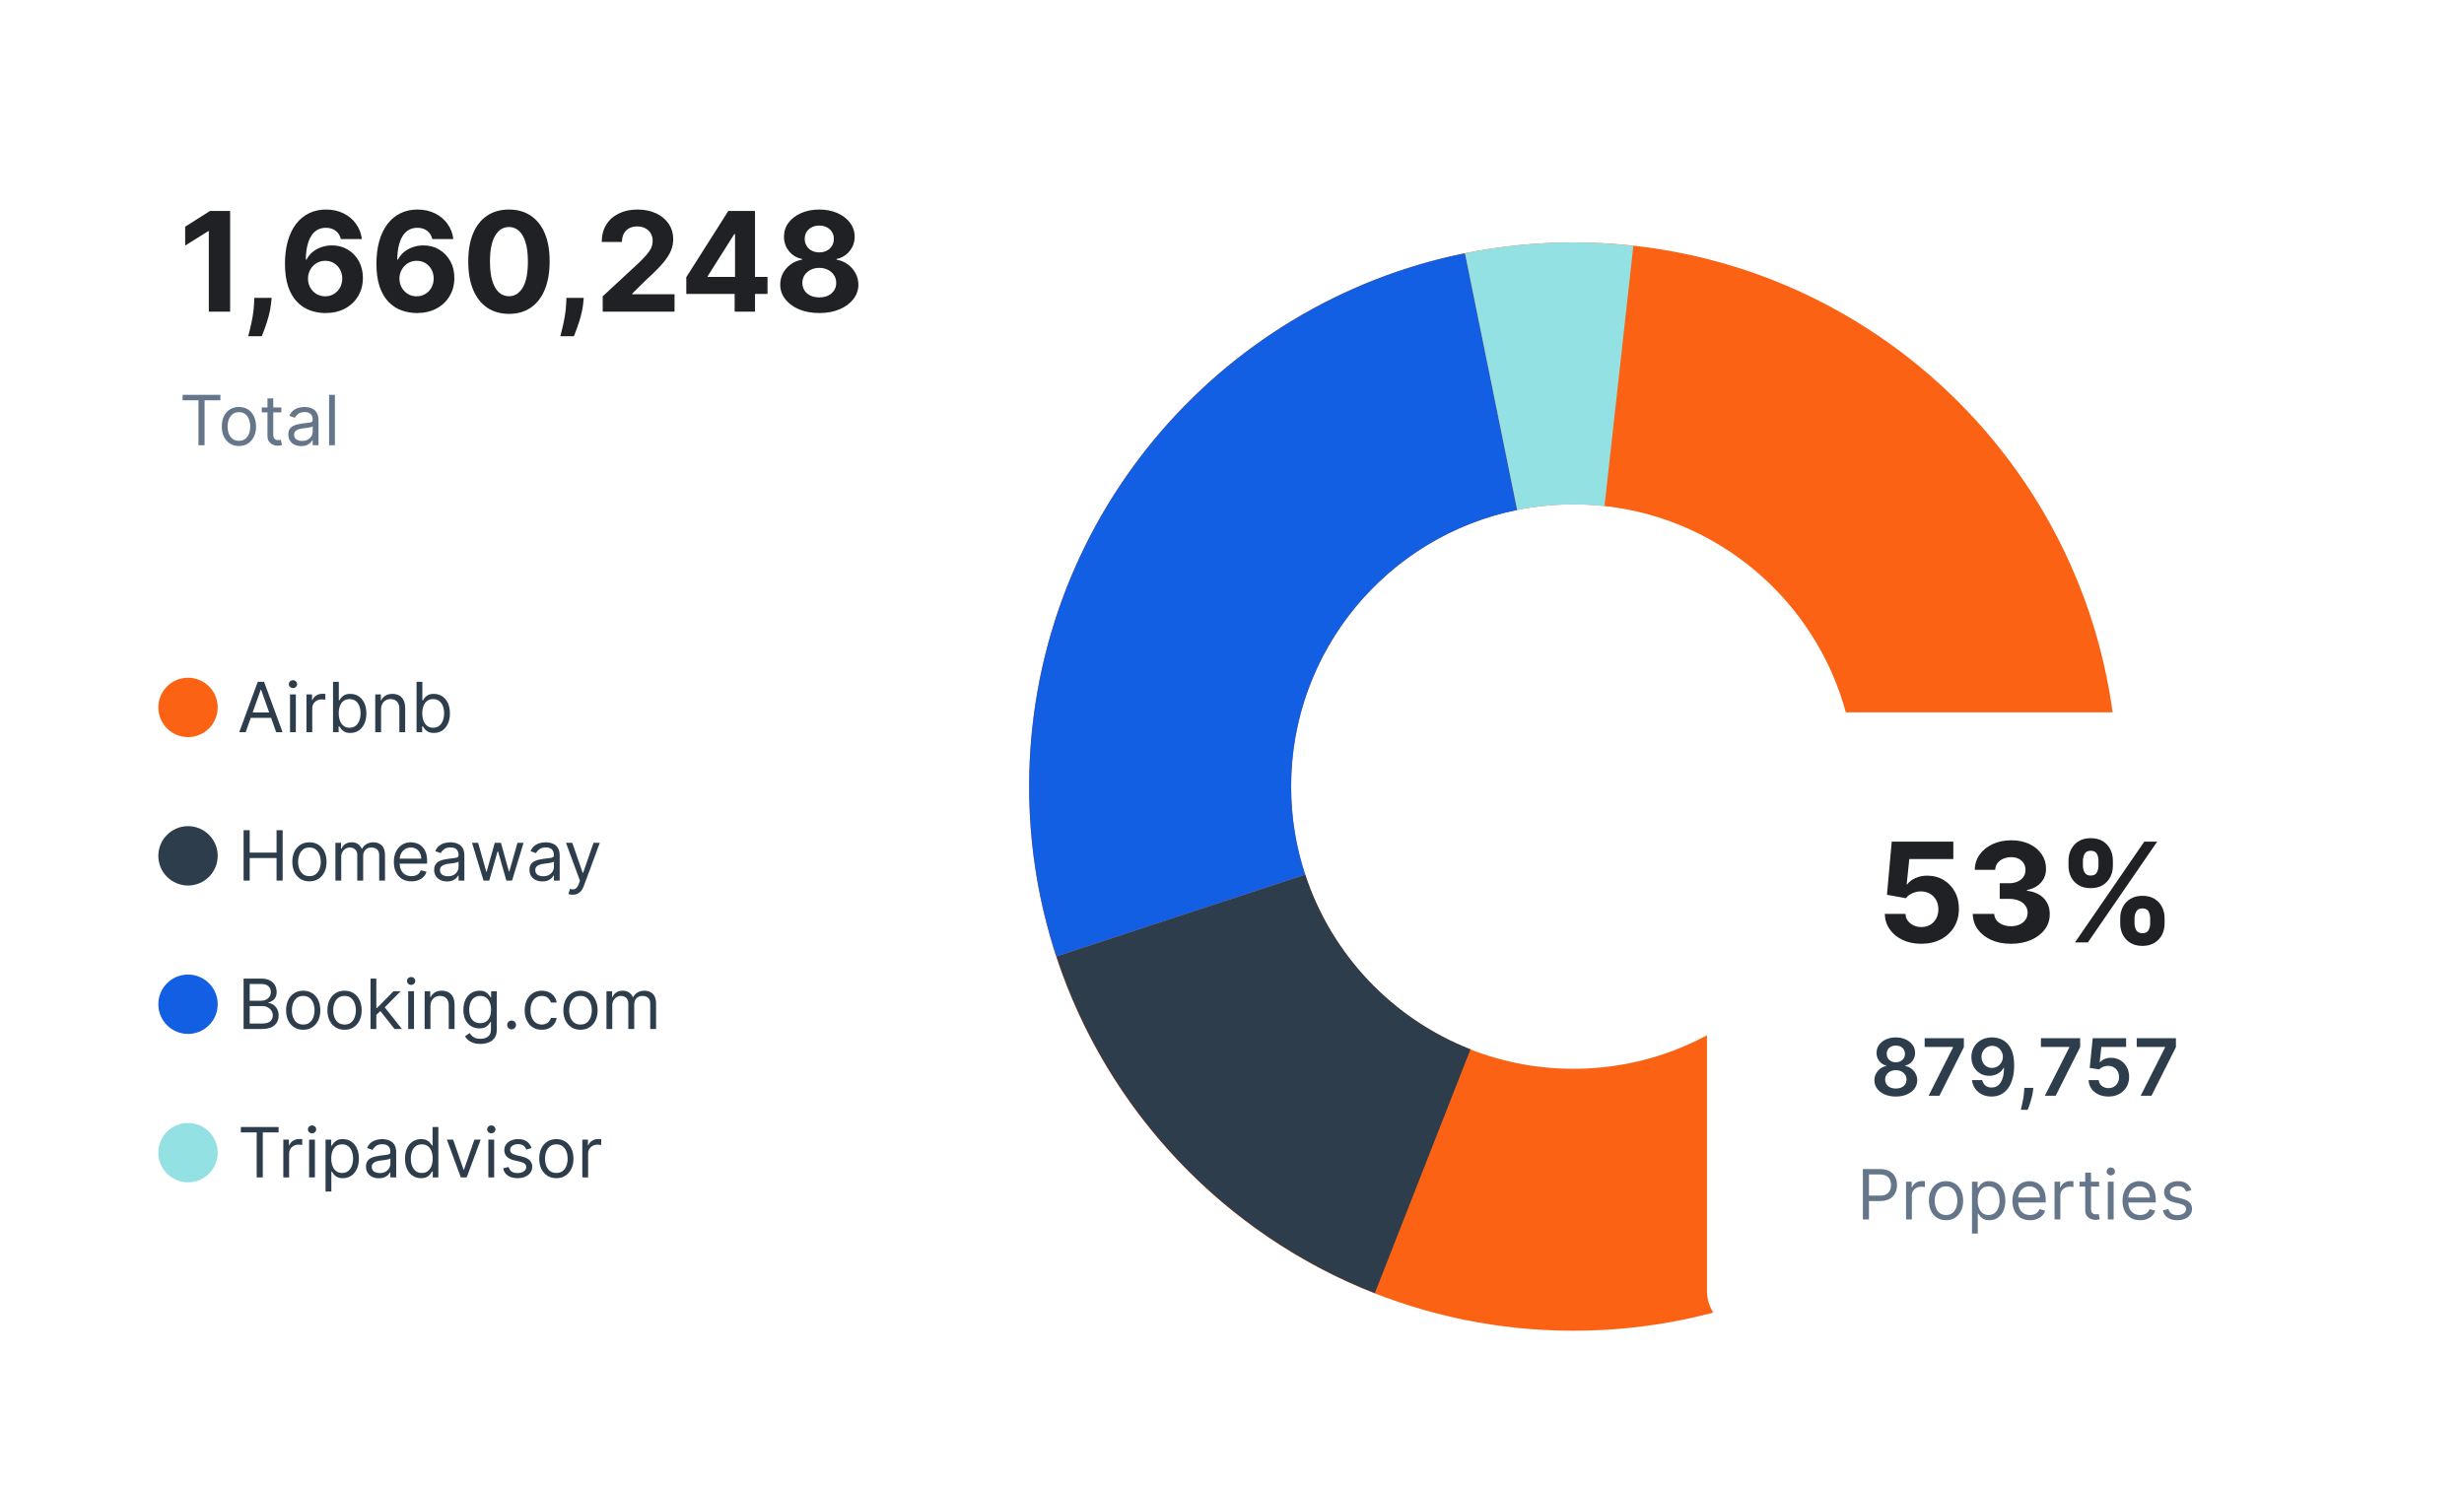
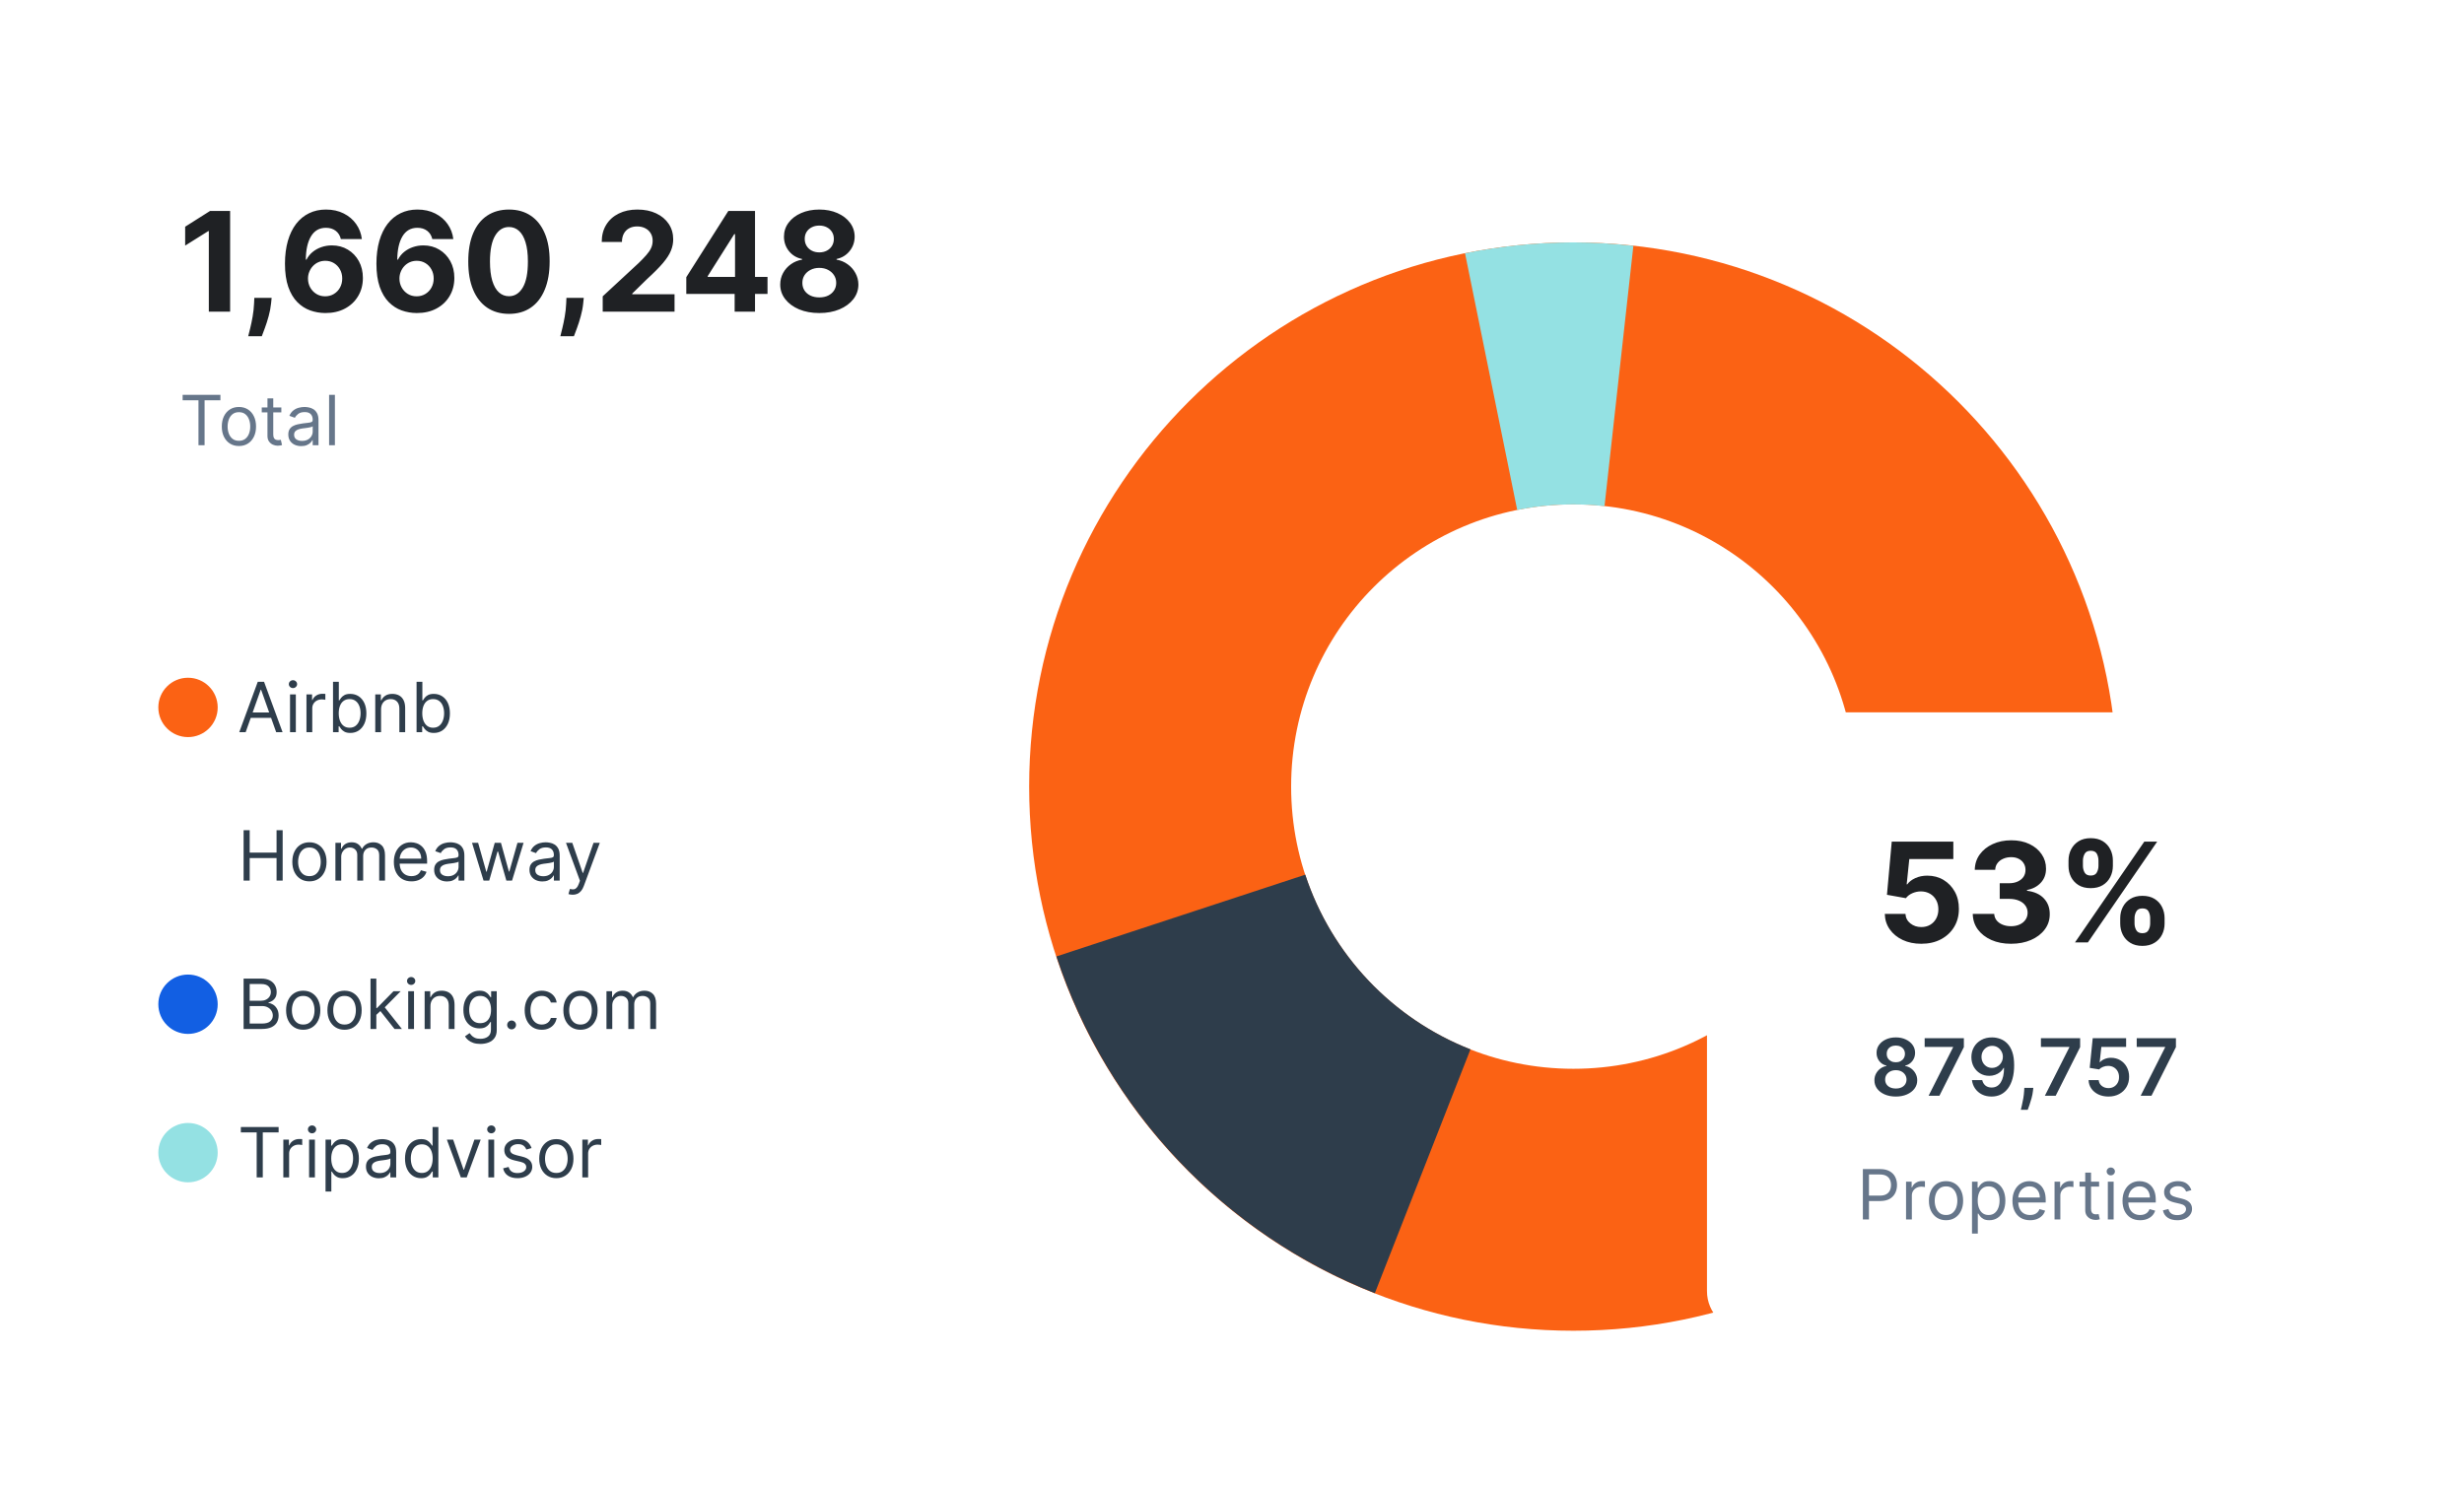
<svg xmlns="http://www.w3.org/2000/svg" width="498" height="301" viewBox="0 0 498 301" fill="none">
  <g clip-path="url(#clip0_854_38839)">
    <g filter="url(#filter0_d_854_38839)">
      <path d="M8 24C8 15.163 15.163 8 24 8H498V301H8V24Z" fill="white" />
      <circle cx="38" cy="139" r="6" fill="#FB6214" />
      <path d="M49.651 144H48.358L52.097 133.818H53.369L57.108 144H55.815L52.773 135.429H52.693L49.651 144ZM50.128 140.023H55.338V141.116H50.128V140.023ZM58.617 144V136.364H59.79V144H58.617ZM59.213 135.091C58.985 135.091 58.788 135.013 58.622 134.857C58.459 134.701 58.378 134.514 58.378 134.295C58.378 134.077 58.459 133.889 58.622 133.734C58.788 133.578 58.985 133.5 59.213 133.5C59.442 133.5 59.638 133.578 59.8 133.734C59.966 133.889 60.049 134.077 60.049 134.295C60.049 134.514 59.966 134.701 59.8 134.857C59.638 135.013 59.442 135.091 59.213 135.091ZM61.939 144V136.364H63.073V137.517H63.152C63.291 137.139 63.543 136.833 63.908 136.597C64.272 136.362 64.683 136.244 65.141 136.244C65.227 136.244 65.335 136.246 65.464 136.249C65.593 136.253 65.691 136.258 65.757 136.264V137.457C65.718 137.447 65.626 137.433 65.484 137.413C65.345 137.389 65.197 137.378 65.041 137.378C64.67 137.378 64.339 137.456 64.047 137.612C63.759 137.764 63.53 137.976 63.361 138.248C63.195 138.516 63.112 138.823 63.112 139.168V144H61.939ZM67.307 144V133.818H68.481V137.577H68.58C68.666 137.444 68.785 137.275 68.938 137.07C69.094 136.861 69.316 136.675 69.604 136.513C69.896 136.347 70.29 136.264 70.787 136.264C71.43 136.264 71.997 136.425 72.488 136.746C72.978 137.068 73.361 137.524 73.636 138.114C73.911 138.704 74.049 139.4 74.049 140.202C74.049 141.01 73.911 141.711 73.636 142.305C73.361 142.895 72.98 143.352 72.493 143.677C72.005 143.998 71.444 144.159 70.807 144.159C70.317 144.159 69.924 144.078 69.629 143.915C69.334 143.75 69.107 143.562 68.948 143.354C68.789 143.142 68.666 142.966 68.58 142.827H68.441V144H67.307ZM68.461 140.182C68.461 140.759 68.545 141.267 68.714 141.708C68.883 142.146 69.13 142.489 69.455 142.737C69.78 142.982 70.177 143.105 70.648 143.105C71.139 143.105 71.548 142.976 71.876 142.717C72.207 142.455 72.456 142.104 72.622 141.663C72.791 141.219 72.875 140.725 72.875 140.182C72.875 139.645 72.793 139.161 72.627 138.73C72.464 138.296 72.217 137.953 71.886 137.701C71.558 137.446 71.145 137.318 70.648 137.318C70.171 137.318 69.77 137.439 69.445 137.681C69.12 137.92 68.875 138.254 68.709 138.685C68.543 139.113 68.461 139.612 68.461 140.182ZM77.017 139.406V144H75.843V136.364H76.977V137.557H77.076C77.255 137.169 77.527 136.857 77.892 136.622C78.256 136.384 78.727 136.264 79.304 136.264C79.821 136.264 80.273 136.37 80.661 136.582C81.049 136.791 81.35 137.109 81.566 137.537C81.781 137.961 81.889 138.498 81.889 139.148V144H80.716V139.227C80.716 138.627 80.56 138.16 80.248 137.825C79.937 137.487 79.509 137.318 78.966 137.318C78.591 137.318 78.256 137.399 77.961 137.562C77.67 137.724 77.439 137.961 77.27 138.273C77.101 138.584 77.017 138.962 77.017 139.406ZM84.192 144V133.818H85.365V137.577H85.465C85.551 137.444 85.67 137.275 85.823 137.07C85.978 136.861 86.201 136.675 86.489 136.513C86.781 136.347 87.175 136.264 87.672 136.264C88.315 136.264 88.882 136.425 89.372 136.746C89.863 137.068 90.246 137.524 90.521 138.114C90.796 138.704 90.933 139.4 90.933 140.202C90.933 141.01 90.796 141.711 90.521 142.305C90.246 142.895 89.865 143.352 89.377 143.677C88.89 143.998 88.328 144.159 87.692 144.159C87.201 144.159 86.809 144.078 86.514 143.915C86.219 143.75 85.992 143.562 85.833 143.354C85.674 143.142 85.551 142.966 85.465 142.827H85.326V144H84.192ZM85.345 140.182C85.345 140.759 85.43 141.267 85.599 141.708C85.768 142.146 86.015 142.489 86.34 142.737C86.665 142.982 87.062 143.105 87.533 143.105C88.023 143.105 88.433 142.976 88.761 142.717C89.092 142.455 89.341 142.104 89.507 141.663C89.676 141.219 89.76 140.725 89.76 140.182C89.76 139.645 89.677 139.161 89.511 138.73C89.349 138.296 89.102 137.953 88.771 137.701C88.443 137.446 88.03 137.318 87.533 137.318C87.056 137.318 86.654 137.439 86.33 137.681C86.005 137.92 85.76 138.254 85.594 138.685C85.428 139.113 85.345 139.612 85.345 140.182Z" fill="#2E3D4B" />
-       <circle cx="38" cy="169" r="6" fill="#2E3D4B" />
      <path d="M49.233 174V163.818H50.466V168.352H55.895V163.818H57.128V174H55.895V169.446H50.466V174H49.233ZM62.539 174.159C61.85 174.159 61.245 173.995 60.725 173.667C60.208 173.339 59.803 172.88 59.512 172.29C59.223 171.7 59.079 171.01 59.079 170.222C59.079 169.426 59.223 168.732 59.512 168.138C59.803 167.545 60.208 167.085 60.725 166.756C61.245 166.428 61.85 166.264 62.539 166.264C63.229 166.264 63.832 166.428 64.349 166.756C64.869 167.085 65.274 167.545 65.562 168.138C65.854 168.732 66 169.426 66 170.222C66 171.01 65.854 171.7 65.562 172.29C65.274 172.88 64.869 173.339 64.349 173.667C63.832 173.995 63.229 174.159 62.539 174.159ZM62.539 173.105C63.063 173.105 63.494 172.971 63.832 172.702C64.17 172.434 64.42 172.081 64.583 171.643C64.745 171.206 64.826 170.732 64.826 170.222C64.826 169.711 64.745 169.236 64.583 168.795C64.42 168.354 64.17 167.998 63.832 167.726C63.494 167.454 63.063 167.318 62.539 167.318C62.016 167.318 61.585 167.454 61.247 167.726C60.909 167.998 60.658 168.354 60.496 168.795C60.334 169.236 60.252 169.711 60.252 170.222C60.252 170.732 60.334 171.206 60.496 171.643C60.658 172.081 60.909 172.434 61.247 172.702C61.585 172.971 62.016 173.105 62.539 173.105ZM67.791 174V166.364H68.924V167.557H69.024C69.183 167.149 69.44 166.833 69.794 166.607C70.149 166.379 70.575 166.264 71.072 166.264C71.576 166.264 71.995 166.379 72.33 166.607C72.668 166.833 72.931 167.149 73.12 167.557H73.2C73.395 167.162 73.689 166.849 74.08 166.617C74.471 166.382 74.94 166.264 75.487 166.264C76.169 166.264 76.728 166.478 77.162 166.906C77.596 167.33 77.813 167.991 77.813 168.889V174H76.64V168.889C76.64 168.326 76.486 167.923 76.178 167.681C75.87 167.439 75.507 167.318 75.089 167.318C74.552 167.318 74.136 167.481 73.841 167.805C73.546 168.127 73.399 168.535 73.399 169.028V174H72.205V168.77C72.205 168.336 72.065 167.986 71.783 167.721C71.501 167.452 71.138 167.318 70.694 167.318C70.389 167.318 70.104 167.399 69.839 167.562C69.577 167.724 69.365 167.95 69.203 168.238C69.043 168.523 68.964 168.853 68.964 169.227V174H67.791ZM83.16 174.159C82.424 174.159 81.79 173.997 81.256 173.672C80.726 173.344 80.317 172.886 80.028 172.3C79.743 171.71 79.601 171.024 79.601 170.241C79.601 169.459 79.743 168.77 80.028 168.173C80.317 167.573 80.718 167.106 81.231 166.771C81.748 166.433 82.352 166.264 83.041 166.264C83.439 166.264 83.832 166.33 84.219 166.463C84.607 166.596 84.96 166.811 85.278 167.109C85.596 167.404 85.85 167.795 86.039 168.283C86.228 168.77 86.322 169.37 86.322 170.082V170.58H80.436V169.565H85.129C85.129 169.134 85.043 168.75 84.871 168.412C84.701 168.074 84.46 167.807 84.145 167.612C83.833 167.416 83.465 167.318 83.041 167.318C82.574 167.318 82.169 167.434 81.828 167.666C81.49 167.895 81.23 168.193 81.047 168.561C80.865 168.929 80.774 169.323 80.774 169.744V170.42C80.774 170.997 80.873 171.486 81.072 171.887C81.274 172.285 81.555 172.588 81.912 172.797C82.27 173.002 82.686 173.105 83.16 173.105C83.469 173.105 83.747 173.062 83.996 172.976C84.248 172.886 84.465 172.754 84.647 172.578C84.829 172.399 84.97 172.177 85.069 171.912L86.203 172.23C86.084 172.615 85.883 172.953 85.601 173.244C85.32 173.533 84.972 173.758 84.557 173.92C84.143 174.08 83.677 174.159 83.16 174.159ZM90.354 174.179C89.87 174.179 89.431 174.088 89.037 173.906C88.642 173.72 88.329 173.453 88.097 173.105C87.865 172.754 87.749 172.33 87.749 171.832C87.749 171.395 87.835 171.04 88.008 170.768C88.18 170.493 88.41 170.278 88.699 170.122C88.987 169.966 89.305 169.85 89.653 169.774C90.005 169.695 90.358 169.632 90.712 169.585C91.176 169.526 91.552 169.481 91.841 169.451C92.132 169.418 92.344 169.363 92.477 169.287C92.613 169.211 92.681 169.078 92.681 168.889V168.849C92.681 168.359 92.547 167.978 92.278 167.706C92.013 167.434 91.61 167.298 91.07 167.298C90.51 167.298 90.071 167.421 89.753 167.666C89.434 167.911 89.211 168.173 89.082 168.452L87.968 168.054C88.167 167.59 88.432 167.229 88.763 166.97C89.098 166.708 89.463 166.526 89.857 166.423C90.255 166.317 90.646 166.264 91.03 166.264C91.276 166.264 91.557 166.294 91.876 166.354C92.197 166.41 92.507 166.528 92.805 166.707C93.107 166.886 93.357 167.156 93.556 167.517C93.755 167.878 93.854 168.362 93.854 168.969V174H92.681V172.966H92.621C92.542 173.132 92.409 173.309 92.224 173.498C92.038 173.687 91.791 173.848 91.483 173.98C91.174 174.113 90.798 174.179 90.354 174.179ZM90.533 173.125C90.997 173.125 91.388 173.034 91.707 172.852C92.028 172.669 92.27 172.434 92.432 172.146C92.598 171.857 92.681 171.554 92.681 171.236V170.162C92.631 170.222 92.522 170.276 92.353 170.326C92.187 170.372 91.995 170.414 91.776 170.45C91.561 170.483 91.35 170.513 91.145 170.54C90.942 170.563 90.778 170.583 90.653 170.599C90.348 170.639 90.063 170.704 89.797 170.793C89.536 170.879 89.323 171.01 89.161 171.186C89.002 171.358 88.922 171.594 88.922 171.892C88.922 172.3 89.073 172.608 89.375 172.817C89.68 173.022 90.066 173.125 90.533 173.125ZM97.726 174L95.399 166.364H96.632L98.283 172.21H98.362L99.993 166.364H101.246L102.857 172.19H102.936L104.587 166.364H105.82L103.493 174H102.339L100.669 168.134H100.55L98.879 174H97.726ZM109.618 174.179C109.134 174.179 108.695 174.088 108.3 173.906C107.906 173.72 107.593 173.453 107.361 173.105C107.129 172.754 107.013 172.33 107.013 171.832C107.013 171.395 107.099 171.04 107.271 170.768C107.444 170.493 107.674 170.278 107.962 170.122C108.251 169.966 108.569 169.85 108.917 169.774C109.268 169.695 109.621 169.632 109.976 169.585C110.44 169.526 110.816 169.481 111.104 169.451C111.396 169.418 111.608 169.363 111.741 169.287C111.877 169.211 111.945 169.078 111.945 168.889V168.849C111.945 168.359 111.81 167.978 111.542 167.706C111.277 167.434 110.874 167.298 110.334 167.298C109.774 167.298 109.335 167.421 109.016 167.666C108.698 167.911 108.474 168.173 108.345 168.452L107.232 168.054C107.43 167.59 107.696 167.229 108.027 166.97C108.362 166.708 108.726 166.526 109.121 166.423C109.518 166.317 109.91 166.264 110.294 166.264C110.539 166.264 110.821 166.294 111.139 166.354C111.461 166.41 111.771 166.528 112.069 166.707C112.371 166.886 112.621 167.156 112.82 167.517C113.018 167.878 113.118 168.362 113.118 168.969V174H111.945V172.966H111.885C111.805 173.132 111.673 173.309 111.487 173.498C111.302 173.687 111.055 173.848 110.746 173.98C110.438 174.113 110.062 174.179 109.618 174.179ZM109.797 173.125C110.261 173.125 110.652 173.034 110.97 172.852C111.292 172.669 111.534 172.434 111.696 172.146C111.862 171.857 111.945 171.554 111.945 171.236V170.162C111.895 170.222 111.786 170.276 111.616 170.326C111.451 170.372 111.259 170.414 111.04 170.45C110.824 170.483 110.614 170.513 110.408 170.54C110.206 170.563 110.042 170.583 109.916 170.599C109.611 170.639 109.326 170.704 109.061 170.793C108.799 170.879 108.587 171.01 108.425 171.186C108.266 171.358 108.186 171.594 108.186 171.892C108.186 172.3 108.337 172.608 108.638 172.817C108.943 173.022 109.33 173.125 109.797 173.125ZM115.742 176.864C115.543 176.864 115.365 176.847 115.21 176.814C115.054 176.784 114.946 176.754 114.887 176.724L115.185 175.69C115.47 175.763 115.722 175.79 115.941 175.77C116.159 175.75 116.353 175.652 116.522 175.477C116.695 175.304 116.852 175.024 116.994 174.636L117.213 174.04L114.389 166.364H115.662L117.77 172.449H117.85L119.958 166.364H121.23L117.989 175.114C117.843 175.508 117.662 175.835 117.447 176.093C117.231 176.355 116.981 176.549 116.696 176.675C116.414 176.801 116.096 176.864 115.742 176.864Z" fill="#2E3D4B" />
      <circle cx="38" cy="199" r="6" fill="#125FE3" />
      <path d="M49.233 204V193.818H52.793C53.502 193.818 54.087 193.941 54.548 194.186C55.008 194.428 55.351 194.754 55.577 195.165C55.802 195.573 55.915 196.026 55.915 196.523C55.915 196.96 55.837 197.321 55.681 197.607C55.529 197.892 55.327 198.117 55.075 198.283C54.826 198.448 54.556 198.571 54.264 198.651V198.75C54.576 198.77 54.889 198.879 55.204 199.078C55.519 199.277 55.782 199.562 55.994 199.933C56.206 200.304 56.312 200.759 56.312 201.295C56.312 201.806 56.197 202.265 55.965 202.673C55.733 203.08 55.366 203.403 54.866 203.642C54.365 203.881 53.714 204 52.912 204H49.233ZM50.466 202.906H52.912C53.717 202.906 54.289 202.75 54.627 202.439C54.968 202.124 55.139 201.743 55.139 201.295C55.139 200.951 55.051 200.633 54.876 200.341C54.7 200.046 54.45 199.811 54.125 199.635C53.8 199.456 53.416 199.366 52.972 199.366H50.466V202.906ZM50.466 198.293H52.753C53.124 198.293 53.459 198.22 53.757 198.074C54.059 197.928 54.297 197.723 54.473 197.457C54.652 197.192 54.742 196.881 54.742 196.523C54.742 196.075 54.586 195.696 54.274 195.384C53.963 195.069 53.469 194.912 52.793 194.912H50.466V198.293ZM61.282 204.159C60.592 204.159 59.987 203.995 59.467 203.667C58.95 203.339 58.546 202.88 58.254 202.29C57.966 201.7 57.821 201.01 57.821 200.222C57.821 199.426 57.966 198.732 58.254 198.138C58.546 197.545 58.95 197.085 59.467 196.756C59.987 196.428 60.592 196.264 61.282 196.264C61.971 196.264 62.574 196.428 63.091 196.756C63.612 197.085 64.016 197.545 64.304 198.138C64.596 198.732 64.742 199.426 64.742 200.222C64.742 201.01 64.596 201.7 64.304 202.29C64.016 202.88 63.612 203.339 63.091 203.667C62.574 203.995 61.971 204.159 61.282 204.159ZM61.282 203.105C61.805 203.105 62.236 202.971 62.574 202.702C62.912 202.434 63.163 202.081 63.325 201.643C63.487 201.206 63.569 200.732 63.569 200.222C63.569 199.711 63.487 199.236 63.325 198.795C63.163 198.354 62.912 197.998 62.574 197.726C62.236 197.454 61.805 197.318 61.282 197.318C60.758 197.318 60.327 197.454 59.989 197.726C59.651 197.998 59.401 198.354 59.238 198.795C59.076 199.236 58.995 199.711 58.995 200.222C58.995 200.732 59.076 201.206 59.238 201.643C59.401 202.081 59.651 202.434 59.989 202.702C60.327 202.971 60.758 203.105 61.282 203.105ZM69.635 204.159C68.946 204.159 68.341 203.995 67.82 203.667C67.303 203.339 66.899 202.88 66.607 202.29C66.319 201.7 66.175 201.01 66.175 200.222C66.175 199.426 66.319 198.732 66.607 198.138C66.899 197.545 67.303 197.085 67.82 196.756C68.341 196.428 68.946 196.264 69.635 196.264C70.325 196.264 70.928 196.428 71.445 196.756C71.965 197.085 72.37 197.545 72.658 198.138C72.95 198.732 73.095 199.426 73.095 200.222C73.095 201.01 72.95 201.7 72.658 202.29C72.37 202.88 71.965 203.339 71.445 203.667C70.928 203.995 70.325 204.159 69.635 204.159ZM69.635 203.105C70.159 203.105 70.59 202.971 70.928 202.702C71.266 202.434 71.516 202.081 71.678 201.643C71.841 201.206 71.922 200.732 71.922 200.222C71.922 199.711 71.841 199.236 71.678 198.795C71.516 198.354 71.266 197.998 70.928 197.726C70.59 197.454 70.159 197.318 69.635 197.318C69.111 197.318 68.681 197.454 68.343 197.726C68.004 197.998 67.754 198.354 67.592 198.795C67.429 199.236 67.348 199.711 67.348 200.222C67.348 200.732 67.429 201.206 67.592 201.643C67.754 202.081 68.004 202.434 68.343 202.702C68.681 202.971 69.111 203.105 69.635 203.105ZM75.98 201.216L75.96 199.764H76.199L79.54 196.364H80.992L77.432 199.963H77.332L75.98 201.216ZM74.886 204V193.818H76.06V204H74.886ZM79.739 204L76.756 200.222L77.591 199.406L81.23 204H79.739ZM82.502 204V196.364H83.675V204H82.502ZM83.098 195.091C82.87 195.091 82.672 195.013 82.507 194.857C82.344 194.701 82.263 194.514 82.263 194.295C82.263 194.077 82.344 193.889 82.507 193.734C82.672 193.578 82.87 193.5 83.098 193.5C83.327 193.5 83.522 193.578 83.685 193.734C83.851 193.889 83.933 194.077 83.933 194.295C83.933 194.514 83.851 194.701 83.685 194.857C83.522 195.013 83.327 195.091 83.098 195.091ZM86.997 199.406V204H85.824V196.364H86.957V197.557H87.057C87.236 197.169 87.508 196.857 87.872 196.622C88.237 196.384 88.707 196.264 89.284 196.264C89.801 196.264 90.254 196.37 90.641 196.582C91.029 196.791 91.331 197.109 91.546 197.537C91.762 197.961 91.869 198.498 91.869 199.148V204H90.696V199.227C90.696 198.627 90.54 198.16 90.229 197.825C89.917 197.487 89.49 197.318 88.946 197.318C88.572 197.318 88.237 197.399 87.942 197.562C87.65 197.724 87.42 197.961 87.251 198.273C87.082 198.584 86.997 198.962 86.997 199.406ZM97.096 207.023C96.529 207.023 96.042 206.95 95.634 206.804C95.226 206.661 94.887 206.473 94.615 206.237C94.346 206.005 94.133 205.757 93.974 205.491L94.908 204.835C95.014 204.974 95.148 205.134 95.311 205.312C95.473 205.495 95.695 205.652 95.977 205.785C96.262 205.921 96.635 205.989 97.096 205.989C97.712 205.989 98.221 205.839 98.622 205.541C99.023 205.243 99.224 204.776 99.224 204.139V202.588H99.124C99.038 202.727 98.915 202.9 98.756 203.105C98.6 203.307 98.375 203.488 98.08 203.647C97.788 203.803 97.394 203.881 96.897 203.881C96.28 203.881 95.727 203.735 95.236 203.443C94.749 203.152 94.363 202.727 94.078 202.17C93.796 201.614 93.655 200.937 93.655 200.142C93.655 199.36 93.793 198.679 94.068 198.099C94.343 197.515 94.726 197.065 95.216 196.746C95.707 196.425 96.274 196.264 96.917 196.264C97.414 196.264 97.808 196.347 98.1 196.513C98.395 196.675 98.62 196.861 98.776 197.07C98.935 197.275 99.058 197.444 99.144 197.577H99.263V196.364H100.397V204.219C100.397 204.875 100.248 205.409 99.949 205.82C99.654 206.234 99.257 206.537 98.756 206.729C98.259 206.925 97.706 207.023 97.096 207.023ZM97.056 202.827C97.527 202.827 97.924 202.719 98.249 202.504C98.574 202.288 98.821 201.978 98.99 201.574C99.159 201.17 99.243 200.686 99.243 200.122C99.243 199.572 99.161 199.086 98.995 198.665C98.829 198.245 98.584 197.915 98.259 197.676C97.934 197.437 97.533 197.318 97.056 197.318C96.559 197.318 96.144 197.444 95.813 197.696C95.485 197.948 95.238 198.286 95.072 198.71C94.91 199.134 94.829 199.605 94.829 200.122C94.829 200.652 94.912 201.121 95.077 201.529C95.246 201.933 95.495 202.252 95.823 202.484C96.154 202.712 96.565 202.827 97.056 202.827ZM103.4 204.08C103.154 204.08 102.944 203.992 102.768 203.816C102.593 203.64 102.505 203.43 102.505 203.185C102.505 202.939 102.593 202.729 102.768 202.553C102.944 202.378 103.154 202.29 103.4 202.29C103.645 202.29 103.855 202.378 104.031 202.553C104.207 202.729 104.295 202.939 104.295 203.185C104.295 203.347 104.253 203.496 104.17 203.632C104.091 203.768 103.983 203.877 103.847 203.96C103.715 204.04 103.565 204.08 103.4 204.08ZM109.502 204.159C108.786 204.159 108.17 203.99 107.653 203.652C107.136 203.314 106.738 202.848 106.46 202.255C106.181 201.662 106.042 200.984 106.042 200.222C106.042 199.446 106.185 198.762 106.47 198.168C106.758 197.572 107.159 197.106 107.673 196.771C108.19 196.433 108.793 196.264 109.482 196.264C110.019 196.264 110.503 196.364 110.934 196.562C111.365 196.761 111.718 197.04 111.993 197.398C112.268 197.756 112.439 198.173 112.505 198.651H111.332C111.242 198.303 111.044 197.994 110.735 197.726C110.43 197.454 110.019 197.318 109.502 197.318C109.045 197.318 108.644 197.437 108.299 197.676C107.958 197.911 107.691 198.245 107.499 198.675C107.31 199.103 107.215 199.605 107.215 200.182C107.215 200.772 107.308 201.286 107.494 201.723C107.683 202.161 107.948 202.5 108.289 202.742C108.634 202.984 109.038 203.105 109.502 203.105C109.807 203.105 110.084 203.052 110.333 202.946C110.581 202.84 110.792 202.688 110.964 202.489C111.136 202.29 111.259 202.051 111.332 201.773H112.505C112.439 202.223 112.275 202.629 112.013 202.991C111.754 203.349 111.411 203.634 110.984 203.846C110.56 204.055 110.066 204.159 109.502 204.159ZM117.323 204.159C116.633 204.159 116.028 203.995 115.508 203.667C114.991 203.339 114.587 202.88 114.295 202.29C114.007 201.7 113.862 201.01 113.862 200.222C113.862 199.426 114.007 198.732 114.295 198.138C114.587 197.545 114.991 197.085 115.508 196.756C116.028 196.428 116.633 196.264 117.323 196.264C118.012 196.264 118.615 196.428 119.132 196.756C119.653 197.085 120.057 197.545 120.345 198.138C120.637 198.732 120.783 199.426 120.783 200.222C120.783 201.01 120.637 201.7 120.345 202.29C120.057 202.88 119.653 203.339 119.132 203.667C118.615 203.995 118.012 204.159 117.323 204.159ZM117.323 203.105C117.846 203.105 118.277 202.971 118.615 202.702C118.953 202.434 119.204 202.081 119.366 201.643C119.528 201.206 119.61 200.732 119.61 200.222C119.61 199.711 119.528 199.236 119.366 198.795C119.204 198.354 118.953 197.998 118.615 197.726C118.277 197.454 117.846 197.318 117.323 197.318C116.799 197.318 116.368 197.454 116.03 197.726C115.692 197.998 115.442 198.354 115.279 198.795C115.117 199.236 115.036 199.711 115.036 200.222C115.036 200.732 115.117 201.206 115.279 201.643C115.442 202.081 115.692 202.434 116.03 202.702C116.368 202.971 116.799 203.105 117.323 203.105ZM122.574 204V196.364H123.707V197.557H123.807C123.966 197.149 124.223 196.833 124.577 196.607C124.932 196.379 125.358 196.264 125.855 196.264C126.359 196.264 126.778 196.379 127.113 196.607C127.451 196.833 127.714 197.149 127.903 197.557H127.983C128.179 197.162 128.472 196.849 128.863 196.617C129.254 196.382 129.723 196.264 130.27 196.264C130.953 196.264 131.511 196.478 131.945 196.906C132.379 197.33 132.597 197.991 132.597 198.889V204H131.423V198.889C131.423 198.326 131.269 197.923 130.961 197.681C130.653 197.439 130.29 197.318 129.872 197.318C129.335 197.318 128.919 197.481 128.624 197.805C128.329 198.127 128.182 198.535 128.182 199.028V204H126.989V198.77C126.989 198.336 126.848 197.986 126.566 197.721C126.284 197.452 125.921 197.318 125.477 197.318C125.172 197.318 124.887 197.399 124.622 197.562C124.36 197.724 124.148 197.95 123.986 198.238C123.827 198.523 123.747 198.853 123.747 199.227V204H122.574Z" fill="#2E3D4B" />
      <circle cx="38" cy="229" r="6" fill="#94E1E3" />
      <path d="M48.676 224.912V223.818H56.312V224.912H53.111V234H51.878V224.912H48.676ZM57.263 234V226.364H58.397V227.517H58.476C58.616 227.139 58.867 226.833 59.232 226.597C59.597 226.362 60.008 226.244 60.465 226.244C60.551 226.244 60.659 226.246 60.788 226.249C60.917 226.253 61.015 226.258 61.081 226.264V227.457C61.042 227.447 60.951 227.433 60.808 227.413C60.669 227.389 60.521 227.378 60.366 227.378C59.994 227.378 59.663 227.456 59.371 227.612C59.083 227.764 58.854 227.976 58.685 228.248C58.52 228.516 58.437 228.823 58.437 229.168V234H57.263ZM62.472 234V226.364H63.646V234H62.472ZM63.069 225.091C62.84 225.091 62.643 225.013 62.477 224.857C62.315 224.701 62.234 224.514 62.234 224.295C62.234 224.077 62.315 223.889 62.477 223.734C62.643 223.578 62.84 223.5 63.069 223.5C63.298 223.5 63.493 223.578 63.656 223.734C63.821 223.889 63.904 224.077 63.904 224.295C63.904 224.514 63.821 224.701 63.656 224.857C63.493 225.013 63.298 225.091 63.069 225.091ZM65.795 236.864V226.364H66.928V227.577H67.067C67.153 227.444 67.273 227.275 67.425 227.07C67.581 226.861 67.803 226.675 68.091 226.513C68.383 226.347 68.778 226.264 69.275 226.264C69.918 226.264 70.484 226.425 70.975 226.746C71.466 227.068 71.848 227.524 72.123 228.114C72.398 228.704 72.536 229.4 72.536 230.202C72.536 231.01 72.398 231.711 72.123 232.305C71.848 232.895 71.467 233.352 70.98 233.677C70.493 233.998 69.931 234.159 69.295 234.159C68.804 234.159 68.411 234.078 68.116 233.915C67.821 233.75 67.594 233.562 67.435 233.354C67.276 233.142 67.153 232.966 67.067 232.827H66.968V236.864H65.795ZM66.948 230.182C66.948 230.759 67.032 231.267 67.201 231.708C67.371 232.146 67.618 232.489 67.942 232.737C68.267 232.982 68.665 233.105 69.135 233.105C69.626 233.105 70.035 232.976 70.364 232.717C70.695 232.455 70.944 232.104 71.109 231.663C71.278 231.219 71.363 230.725 71.363 230.182C71.363 229.645 71.28 229.161 71.114 228.73C70.952 228.296 70.705 227.953 70.373 227.701C70.045 227.446 69.633 227.318 69.135 227.318C68.658 227.318 68.257 227.439 67.932 227.681C67.608 227.92 67.362 228.254 67.197 228.685C67.031 229.113 66.948 229.612 66.948 230.182ZM76.573 234.179C76.089 234.179 75.65 234.088 75.255 233.906C74.861 233.72 74.548 233.453 74.316 233.105C74.084 232.754 73.968 232.33 73.968 231.832C73.968 231.395 74.054 231.04 74.226 230.768C74.399 230.493 74.629 230.278 74.917 230.122C75.206 229.966 75.524 229.85 75.872 229.774C76.223 229.695 76.576 229.632 76.931 229.585C77.395 229.526 77.771 229.481 78.059 229.451C78.351 229.418 78.563 229.363 78.696 229.287C78.832 229.211 78.9 229.078 78.9 228.889V228.849C78.9 228.359 78.765 227.978 78.497 227.706C78.232 227.434 77.829 227.298 77.289 227.298C76.729 227.298 76.29 227.421 75.971 227.666C75.653 227.911 75.43 228.173 75.3 228.452L74.187 228.054C74.385 227.59 74.651 227.229 74.982 226.97C75.317 226.708 75.681 226.526 76.076 226.423C76.474 226.317 76.865 226.264 77.249 226.264C77.494 226.264 77.776 226.294 78.094 226.354C78.416 226.41 78.726 226.528 79.024 226.707C79.326 226.886 79.576 227.156 79.775 227.517C79.974 227.878 80.073 228.362 80.073 228.969V234H78.9V232.966H78.84C78.76 233.132 78.628 233.309 78.442 233.498C78.257 233.687 78.01 233.848 77.701 233.98C77.393 234.113 77.017 234.179 76.573 234.179ZM76.752 233.125C77.216 233.125 77.607 233.034 77.925 232.852C78.247 232.669 78.489 232.434 78.651 232.146C78.817 231.857 78.9 231.554 78.9 231.236V230.162C78.85 230.222 78.741 230.276 78.572 230.326C78.406 230.372 78.214 230.414 77.995 230.45C77.779 230.483 77.569 230.513 77.364 230.54C77.161 230.563 76.997 230.583 76.871 230.599C76.566 230.639 76.281 230.704 76.016 230.793C75.754 230.879 75.542 231.01 75.38 231.186C75.221 231.358 75.141 231.594 75.141 231.892C75.141 232.3 75.292 232.608 75.594 232.817C75.898 233.022 76.285 233.125 76.752 233.125ZM85.098 234.159C84.462 234.159 83.9 233.998 83.413 233.677C82.925 233.352 82.544 232.895 82.269 232.305C81.994 231.711 81.856 231.01 81.856 230.202C81.856 229.4 81.994 228.704 82.269 228.114C82.544 227.524 82.927 227.068 83.418 226.746C83.908 226.425 84.475 226.264 85.118 226.264C85.615 226.264 86.008 226.347 86.296 226.513C86.588 226.675 86.81 226.861 86.962 227.07C87.118 227.275 87.239 227.444 87.325 227.577H87.425V223.818H88.598V234H87.465V232.827H87.325C87.239 232.966 87.117 233.142 86.957 233.354C86.798 233.562 86.571 233.75 86.276 233.915C85.981 234.078 85.588 234.159 85.098 234.159ZM85.257 233.105C85.728 233.105 86.126 232.982 86.45 232.737C86.775 232.489 87.022 232.146 87.191 231.708C87.36 231.267 87.445 230.759 87.445 230.182C87.445 229.612 87.362 229.113 87.196 228.685C87.03 228.254 86.785 227.92 86.46 227.681C86.135 227.439 85.734 227.318 85.257 227.318C84.76 227.318 84.346 227.446 84.014 227.701C83.686 227.953 83.439 228.296 83.273 228.73C83.111 229.161 83.03 229.645 83.03 230.182C83.03 230.725 83.113 231.219 83.278 231.663C83.447 232.104 83.696 232.455 84.024 232.717C84.356 232.976 84.767 233.105 85.257 233.105ZM97.154 226.364L94.33 234H93.137L90.313 226.364H91.586L93.694 232.449H93.773L95.881 226.364H97.154ZM98.703 234V226.364H99.876V234H98.703ZM99.299 225.091C99.071 225.091 98.874 225.013 98.708 224.857C98.545 224.701 98.464 224.514 98.464 224.295C98.464 224.077 98.545 223.889 98.708 223.734C98.874 223.578 99.071 223.5 99.299 223.5C99.528 223.5 99.724 223.578 99.886 223.734C100.052 223.889 100.135 224.077 100.135 224.295C100.135 224.514 100.052 224.701 99.886 224.857C99.724 225.013 99.528 225.091 99.299 225.091ZM107.434 228.074L106.38 228.372C106.314 228.196 106.216 228.026 106.087 227.86C105.961 227.691 105.789 227.552 105.57 227.442C105.351 227.333 105.071 227.278 104.73 227.278C104.262 227.278 103.873 227.386 103.561 227.602C103.253 227.814 103.099 228.084 103.099 228.412C103.099 228.704 103.205 228.934 103.417 229.103C103.629 229.272 103.961 229.413 104.411 229.526L105.545 229.804C106.228 229.97 106.736 230.223 107.071 230.565C107.406 230.903 107.573 231.339 107.573 231.872C107.573 232.31 107.447 232.701 107.195 233.045C106.947 233.39 106.599 233.662 106.151 233.861C105.704 234.06 105.184 234.159 104.59 234.159C103.811 234.159 103.167 233.99 102.656 233.652C102.146 233.314 101.823 232.82 101.687 232.17L102.801 231.892C102.907 232.303 103.107 232.611 103.402 232.817C103.7 233.022 104.09 233.125 104.57 233.125C105.117 233.125 105.552 233.009 105.873 232.777C106.198 232.542 106.36 232.26 106.36 231.932C106.36 231.667 106.267 231.445 106.082 231.266C105.896 231.083 105.611 230.947 105.227 230.858L103.954 230.56C103.255 230.394 102.741 230.137 102.413 229.789C102.088 229.438 101.926 228.999 101.926 228.472C101.926 228.041 102.047 227.66 102.289 227.328C102.534 226.997 102.867 226.737 103.288 226.548C103.712 226.359 104.193 226.264 104.73 226.264C105.485 226.264 106.079 226.43 106.509 226.761C106.944 227.093 107.252 227.53 107.434 228.074ZM112.442 234.159C111.752 234.159 111.147 233.995 110.627 233.667C110.11 233.339 109.706 232.88 109.414 232.29C109.126 231.7 108.982 231.01 108.982 230.222C108.982 229.426 109.126 228.732 109.414 228.138C109.706 227.545 110.11 227.085 110.627 226.756C111.147 226.428 111.752 226.264 112.442 226.264C113.131 226.264 113.734 226.428 114.251 226.756C114.772 227.085 115.176 227.545 115.464 228.138C115.756 228.732 115.902 229.426 115.902 230.222C115.902 231.01 115.756 231.7 115.464 232.29C115.176 232.88 114.772 233.339 114.251 233.667C113.734 233.995 113.131 234.159 112.442 234.159ZM112.442 233.105C112.965 233.105 113.396 232.971 113.734 232.702C114.072 232.434 114.323 232.081 114.485 231.643C114.647 231.206 114.729 230.732 114.729 230.222C114.729 229.711 114.647 229.236 114.485 228.795C114.323 228.354 114.072 227.998 113.734 227.726C113.396 227.454 112.965 227.318 112.442 227.318C111.918 227.318 111.487 227.454 111.149 227.726C110.811 227.998 110.561 228.354 110.398 228.795C110.236 229.236 110.155 229.711 110.155 230.222C110.155 230.732 110.236 231.206 110.398 231.643C110.561 232.081 110.811 232.434 111.149 232.702C111.487 232.971 111.918 233.105 112.442 233.105ZM117.693 234V226.364H118.827V227.517H118.906C119.045 227.139 119.297 226.833 119.662 226.597C120.026 226.362 120.437 226.244 120.895 226.244C120.981 226.244 121.089 226.246 121.218 226.249C121.347 226.253 121.445 226.258 121.511 226.264V227.457C121.471 227.447 121.38 227.433 121.238 227.413C121.099 227.389 120.951 227.378 120.795 227.378C120.424 227.378 120.093 227.456 119.801 227.612C119.513 227.764 119.284 227.976 119.115 228.248C118.949 228.516 118.866 228.823 118.866 229.168V234H117.693Z" fill="#2E3D4B" />
      <g clip-path="url(#clip1_854_38839)">
        <path d="M318 265C378.759 265 428 215.759 428 155C428.001 94.241 378.759 45 318.001 45C257.242 45 208.001 94.241 208.001 155C208 215.759 257.255 265 318 265ZM318.001 97.951C349.502 97.951 375.05 123.485 375.05 155C375.05 186.515 349.515 212.049 318 212.049C286.486 212.049 260.951 186.515 260.951 155C260.951 123.485 286.486 97.951 318.001 97.951Z" fill="#FB6214" />
        <path d="M277.871 257.407L297.197 208.112C281.446 201.93 269.122 188.975 263.814 172.807L213.511 189.338C223.751 220.503 247.512 245.5 277.871 257.407Z" fill="#2E3D4B" />
-         <path d="M208 155C208 167.001 209.949 178.532 213.497 189.337L263.8 172.807C261.959 167.203 260.951 161.222 260.951 155C260.951 127.382 280.572 104.361 306.631 99.093L296.081 47.19C245.832 57.35 208 101.754 208 155Z" fill="#125FE3" />
        <path d="M306.644 99.093C310.313 98.354 314.117 97.964 318.001 97.964C320.124 97.964 322.221 98.085 324.29 98.313L330.123 45.685C326.145 45.242 322.1 45 318.001 45C310.502 45 303.177 45.752 296.095 47.191L306.644 99.093Z" fill="#94E1E3" />
      </g>
      <g filter="url(#filter1_d_854_38839)">
-         <path d="M345 144C345 139.582 348.582 136 353 136H466C470.418 136 474 139.582 474 144V253C474 257.418 470.418 261 466 261H353C348.582 261 345 257.418 345 253V144Z" fill="white" />
+         <path d="M345 144C345 139.582 348.582 136 353 136H466C470.418 136 474 139.582 474 144V253C474 257.418 470.418 261 466 261H353C348.582 261 345 257.418 345 253V144" fill="white" />
        <path d="M388.305 182.778C386.9 182.778 385.647 182.52 384.546 182.003C383.453 181.486 382.584 180.773 381.941 179.865C381.298 178.957 380.963 177.916 380.937 176.743H385.113C385.16 177.532 385.491 178.171 386.107 178.662C386.724 179.152 387.456 179.398 388.305 179.398C388.981 179.398 389.578 179.249 390.095 178.95C390.618 178.645 391.026 178.224 391.318 177.688C391.616 177.144 391.765 176.521 391.765 175.818C391.765 175.102 391.613 174.473 391.308 173.929C391.009 173.385 390.595 172.961 390.065 172.656C389.535 172.351 388.928 172.196 388.245 172.189C387.649 172.189 387.069 172.312 386.505 172.557C385.948 172.802 385.514 173.137 385.203 173.561L381.374 172.875L382.339 162.136H394.788V165.656H385.889L385.362 170.757H385.481C385.839 170.253 386.379 169.836 387.102 169.504C387.824 169.173 388.633 169.007 389.528 169.007C390.754 169.007 391.848 169.295 392.809 169.872C393.77 170.449 394.529 171.241 395.086 172.249C395.643 173.25 395.918 174.403 395.911 175.709C395.918 177.081 395.6 178.301 394.957 179.368C394.32 180.429 393.429 181.264 392.282 181.874C391.142 182.477 389.816 182.778 388.305 182.778ZM406.441 182.778C404.956 182.778 403.634 182.523 402.474 182.013C401.32 181.496 400.409 180.786 399.74 179.885C399.077 178.977 398.735 177.929 398.715 176.743H403.051C403.077 177.24 403.24 177.678 403.538 178.055C403.843 178.427 404.247 178.715 404.751 178.92C405.255 179.126 405.821 179.229 406.451 179.229C407.107 179.229 407.687 179.113 408.191 178.881C408.695 178.649 409.089 178.327 409.374 177.916C409.66 177.505 409.802 177.031 409.802 176.494C409.802 175.951 409.65 175.47 409.345 175.053C409.046 174.628 408.615 174.297 408.052 174.058C407.495 173.82 406.832 173.7 406.063 173.7H404.164V170.538H406.063C406.713 170.538 407.286 170.426 407.784 170.2C408.287 169.975 408.678 169.663 408.957 169.266C409.235 168.861 409.374 168.391 409.374 167.854C409.374 167.343 409.252 166.896 409.007 166.511C408.768 166.12 408.43 165.815 407.992 165.597C407.561 165.378 407.058 165.268 406.481 165.268C405.898 165.268 405.364 165.375 404.88 165.587C404.396 165.792 404.008 166.087 403.717 166.472C403.425 166.856 403.269 167.307 403.249 167.824H399.123C399.143 166.651 399.478 165.616 400.127 164.722C400.777 163.827 401.652 163.127 402.752 162.624C403.859 162.113 405.109 161.858 406.501 161.858C407.906 161.858 409.136 162.113 410.19 162.624C411.244 163.134 412.062 163.823 412.646 164.692C413.236 165.554 413.527 166.521 413.521 167.595C413.527 168.735 413.173 169.687 412.457 170.449C411.748 171.211 410.823 171.695 409.683 171.901V172.06C411.181 172.252 412.321 172.772 413.103 173.621C413.892 174.463 414.283 175.517 414.276 176.783C414.283 177.943 413.948 178.973 413.272 179.875C412.603 180.777 411.678 181.486 410.498 182.003C409.318 182.52 407.966 182.778 406.441 182.778ZM428.518 178.682V177.608C428.518 176.793 428.69 176.044 429.035 175.361C429.386 174.671 429.893 174.121 430.556 173.71C431.225 173.293 432.041 173.084 433.002 173.084C433.976 173.084 434.795 173.289 435.458 173.7C436.127 174.111 436.631 174.661 436.969 175.351C437.314 176.034 437.486 176.786 437.486 177.608V178.682C437.486 179.497 437.314 180.25 436.969 180.939C436.625 181.622 436.117 182.169 435.448 182.58C434.778 182.997 433.963 183.206 433.002 183.206C432.028 183.206 431.209 182.997 430.546 182.58C429.883 182.169 429.379 181.622 429.035 180.939C428.69 180.25 428.518 179.497 428.518 178.682ZM431.411 177.608V178.682C431.411 179.152 431.524 179.597 431.749 180.014C431.981 180.432 432.399 180.641 433.002 180.641C433.605 180.641 434.016 180.435 434.235 180.024C434.46 179.613 434.573 179.166 434.573 178.682V177.608C434.573 177.124 434.467 176.673 434.255 176.256C434.043 175.838 433.625 175.629 433.002 175.629C432.405 175.629 431.991 175.838 431.759 176.256C431.527 176.673 431.411 177.124 431.411 177.608ZM418.067 167.028V165.955C418.067 165.133 418.243 164.38 418.594 163.697C418.946 163.008 419.453 162.458 420.116 162.047C420.785 161.636 421.594 161.43 422.542 161.43C423.523 161.43 424.345 161.636 425.008 162.047C425.671 162.458 426.174 163.008 426.519 163.697C426.864 164.38 427.036 165.133 427.036 165.955V167.028C427.036 167.85 426.86 168.603 426.509 169.286C426.164 169.968 425.657 170.515 424.988 170.926C424.325 171.33 423.51 171.533 422.542 171.533C421.574 171.533 420.755 171.327 420.086 170.916C419.423 170.499 418.919 169.952 418.574 169.276C418.236 168.593 418.067 167.844 418.067 167.028ZM420.981 165.955V167.028C420.981 167.512 421.093 167.96 421.319 168.371C421.551 168.782 421.958 168.987 422.542 168.987C423.152 168.987 423.566 168.782 423.785 168.371C424.01 167.96 424.123 167.512 424.123 167.028V165.955C424.123 165.471 424.017 165.02 423.805 164.602C423.592 164.185 423.171 163.976 422.542 163.976C421.952 163.976 421.544 164.188 421.319 164.612C421.093 165.036 420.981 165.484 420.981 165.955ZM419.38 182.5L433.38 162.136H435.985L421.985 182.5H419.38Z" fill="#1F2124" />
        <path d="M383.17 213.659C382.326 213.659 381.576 213.517 380.92 213.233C380.269 212.949 379.758 212.561 379.386 212.068C379.019 211.572 378.837 211.009 378.841 210.381C378.837 209.892 378.943 209.443 379.159 209.034C379.375 208.625 379.667 208.284 380.034 208.011C380.405 207.735 380.818 207.559 381.273 207.483V207.403C380.674 207.271 380.189 206.966 379.818 206.489C379.451 206.008 379.269 205.453 379.273 204.824C379.269 204.225 379.436 203.691 379.773 203.222C380.11 202.752 380.572 202.383 381.159 202.114C381.746 201.841 382.417 201.705 383.17 201.705C383.917 201.705 384.581 201.841 385.165 202.114C385.752 202.383 386.214 202.752 386.551 203.222C386.892 203.691 387.062 204.225 387.062 204.824C387.062 205.453 386.875 206.008 386.5 206.489C386.129 206.966 385.65 207.271 385.062 207.403V207.483C385.517 207.559 385.926 207.735 386.29 208.011C386.657 208.284 386.949 208.625 387.165 209.034C387.384 209.443 387.494 209.892 387.494 210.381C387.494 211.009 387.309 211.572 386.938 212.068C386.566 212.561 386.055 212.949 385.403 213.233C384.756 213.517 384.011 213.659 383.17 213.659ZM383.17 212.034C383.606 212.034 383.985 211.96 384.307 211.812C384.629 211.661 384.879 211.449 385.057 211.176C385.235 210.903 385.326 210.589 385.33 210.233C385.326 209.862 385.229 209.534 385.04 209.25C384.854 208.962 384.598 208.737 384.273 208.574C383.951 208.411 383.583 208.33 383.17 208.33C382.754 208.33 382.383 208.411 382.057 208.574C381.731 208.737 381.473 208.962 381.284 209.25C381.098 209.534 381.008 209.862 381.011 210.233C381.008 210.589 381.095 210.903 381.273 211.176C381.451 211.445 381.701 211.655 382.023 211.807C382.348 211.958 382.731 212.034 383.17 212.034ZM383.17 206.733C383.527 206.733 383.841 206.661 384.114 206.517C384.39 206.373 384.608 206.172 384.767 205.915C384.926 205.657 385.008 205.36 385.011 205.023C385.008 204.689 384.928 204.398 384.773 204.148C384.617 203.894 384.402 203.699 384.125 203.562C383.848 203.422 383.53 203.352 383.17 203.352C382.803 203.352 382.479 203.422 382.199 203.562C381.922 203.699 381.706 203.894 381.551 204.148C381.4 204.398 381.326 204.689 381.33 205.023C381.326 205.36 381.402 205.657 381.557 205.915C381.716 206.169 381.934 206.369 382.21 206.517C382.491 206.661 382.811 206.733 383.17 206.733ZM389.788 213.5L394.737 203.705V203.625H388.993V201.864H396.919V203.665L391.976 213.5H389.788ZM402.636 201.705C403.193 201.708 403.735 201.807 404.261 202C404.792 202.189 405.269 202.5 405.693 202.932C406.117 203.36 406.455 203.934 406.705 204.653C406.955 205.373 407.08 206.263 407.08 207.324C407.083 208.324 406.977 209.218 406.761 210.006C406.549 210.79 406.244 211.453 405.847 211.994C405.449 212.536 404.97 212.949 404.409 213.233C403.848 213.517 403.218 213.659 402.517 213.659C401.782 213.659 401.131 213.515 400.562 213.227C399.998 212.939 399.542 212.545 399.193 212.045C398.845 211.545 398.631 210.973 398.551 210.33H400.625C400.731 210.792 400.947 211.159 401.273 211.432C401.602 211.701 402.017 211.835 402.517 211.835C403.324 211.835 403.945 211.485 404.381 210.784C404.816 210.083 405.034 209.11 405.034 207.864H404.955C404.769 208.197 404.528 208.485 404.233 208.727C403.938 208.966 403.602 209.15 403.227 209.278C402.856 209.407 402.462 209.472 402.045 209.472C401.364 209.472 400.75 209.309 400.205 208.983C399.663 208.657 399.233 208.21 398.915 207.642C398.6 207.074 398.441 206.424 398.438 205.693C398.438 204.936 398.612 204.256 398.96 203.653C399.313 203.047 399.803 202.57 400.432 202.222C401.061 201.869 401.795 201.697 402.636 201.705ZM402.642 203.409C402.233 203.409 401.864 203.509 401.534 203.71C401.208 203.907 400.951 204.176 400.761 204.517C400.576 204.854 400.483 205.231 400.483 205.648C400.487 206.061 400.58 206.436 400.761 206.773C400.947 207.11 401.199 207.377 401.517 207.574C401.839 207.771 402.206 207.869 402.619 207.869C402.926 207.869 403.212 207.811 403.477 207.693C403.742 207.576 403.973 207.413 404.17 207.205C404.371 206.992 404.527 206.752 404.636 206.483C404.75 206.214 404.805 205.93 404.801 205.631C404.801 205.233 404.706 204.866 404.517 204.528C404.331 204.191 404.076 203.92 403.75 203.716C403.428 203.511 403.059 203.409 402.642 203.409ZM410.956 211.909L410.882 212.534C410.829 213.011 410.734 213.496 410.598 213.989C410.465 214.485 410.325 214.941 410.178 215.358C410.03 215.775 409.911 216.102 409.82 216.341H408.433C408.486 216.11 408.558 215.795 408.649 215.398C408.744 215 408.835 214.553 408.922 214.057C409.009 213.561 409.068 213.057 409.098 212.545L409.138 211.909H410.956ZM413.288 213.5L418.237 203.705V203.625H412.493V201.864H420.419V203.665L415.476 213.5H413.288ZM426.142 213.659C425.384 213.659 424.706 213.517 424.108 213.233C423.509 212.945 423.034 212.551 422.682 212.051C422.333 211.551 422.148 210.979 422.125 210.335H424.17C424.208 210.812 424.415 211.203 424.79 211.506C425.165 211.805 425.616 211.955 426.142 211.955C426.555 211.955 426.922 211.86 427.244 211.67C427.566 211.481 427.82 211.218 428.006 210.881C428.191 210.544 428.282 210.159 428.278 209.727C428.282 209.288 428.189 208.898 428 208.557C427.811 208.216 427.551 207.949 427.222 207.756C426.892 207.559 426.513 207.46 426.085 207.46C425.737 207.456 425.394 207.521 425.057 207.653C424.72 207.786 424.453 207.96 424.256 208.176L422.352 207.864L422.96 201.864H429.71V203.625H424.705L424.369 206.71H424.438C424.653 206.456 424.958 206.246 425.352 206.08C425.746 205.909 426.178 205.824 426.648 205.824C427.352 205.824 427.981 205.991 428.534 206.324C429.087 206.653 429.523 207.108 429.841 207.688C430.159 208.267 430.318 208.93 430.318 209.676C430.318 210.445 430.14 211.131 429.784 211.733C429.432 212.331 428.941 212.803 428.312 213.148C427.688 213.489 426.964 213.659 426.142 213.659ZM432.648 213.5L437.597 203.705V203.625H431.852V201.864H439.778V203.665L434.835 213.5H432.648Z" fill="#2E3D4B" />
        <path d="M376.505 238.5V228.318H379.946C380.745 228.318 381.397 228.462 381.905 228.751C382.415 229.036 382.793 229.422 383.038 229.909C383.283 230.396 383.406 230.94 383.406 231.54C383.406 232.14 383.283 232.685 383.038 233.175C382.796 233.666 382.422 234.057 381.915 234.349C381.407 234.637 380.758 234.781 379.966 234.781H377.5V233.688H379.926C380.473 233.688 380.912 233.593 381.243 233.404C381.575 233.215 381.815 232.96 381.964 232.638C382.117 232.314 382.193 231.947 382.193 231.54C382.193 231.132 382.117 230.768 381.964 230.446C381.815 230.125 381.573 229.873 381.238 229.69C380.904 229.505 380.459 229.412 379.906 229.412H377.738V238.5H376.505ZM385.233 238.5V230.864H386.367V232.017H386.446C386.585 231.639 386.837 231.333 387.202 231.097C387.566 230.862 387.977 230.744 388.435 230.744C388.521 230.744 388.629 230.746 388.758 230.749C388.887 230.753 388.985 230.758 389.051 230.764V231.957C389.011 231.947 388.92 231.933 388.778 231.913C388.639 231.889 388.491 231.878 388.335 231.878C387.964 231.878 387.633 231.956 387.341 232.112C387.053 232.264 386.824 232.476 386.655 232.748C386.489 233.016 386.406 233.323 386.406 233.668V238.5H385.233ZM393.312 238.659C392.622 238.659 392.018 238.495 391.497 238.167C390.98 237.839 390.576 237.38 390.284 236.79C389.996 236.2 389.852 235.51 389.852 234.722C389.852 233.926 389.996 233.232 390.284 232.638C390.576 232.045 390.98 231.585 391.497 231.256C392.018 230.928 392.622 230.764 393.312 230.764C394.001 230.764 394.604 230.928 395.122 231.256C395.642 231.585 396.046 232.045 396.335 232.638C396.626 233.232 396.772 233.926 396.772 234.722C396.772 235.51 396.626 236.2 396.335 236.79C396.046 237.38 395.642 237.839 395.122 238.167C394.604 238.495 394.001 238.659 393.312 238.659ZM393.312 237.605C393.836 237.605 394.266 237.471 394.604 237.202C394.943 236.934 395.193 236.581 395.355 236.143C395.518 235.706 395.599 235.232 395.599 234.722C395.599 234.211 395.518 233.736 395.355 233.295C395.193 232.854 394.943 232.498 394.604 232.226C394.266 231.954 393.836 231.818 393.312 231.818C392.788 231.818 392.357 231.954 392.019 232.226C391.681 232.498 391.431 232.854 391.269 233.295C391.106 233.736 391.025 234.211 391.025 234.722C391.025 235.232 391.106 235.706 391.269 236.143C391.431 236.581 391.681 236.934 392.019 237.202C392.357 237.471 392.788 237.605 393.312 237.605ZM398.563 241.364V230.864H399.697V232.077H399.836C399.922 231.944 400.041 231.775 400.194 231.57C400.35 231.361 400.572 231.175 400.86 231.013C401.152 230.847 401.546 230.764 402.043 230.764C402.686 230.764 403.253 230.925 403.744 231.246C404.234 231.568 404.617 232.024 404.892 232.614C405.167 233.204 405.305 233.9 405.305 234.702C405.305 235.51 405.167 236.211 404.892 236.805C404.617 237.395 404.236 237.852 403.748 238.177C403.261 238.498 402.699 238.659 402.063 238.659C401.573 238.659 401.18 238.578 400.885 238.415C400.59 238.25 400.363 238.062 400.204 237.854C400.045 237.642 399.922 237.466 399.836 237.327H399.736V241.364H398.563ZM399.717 234.682C399.717 235.259 399.801 235.767 399.97 236.208C400.139 236.646 400.386 236.989 400.711 237.237C401.036 237.482 401.433 237.605 401.904 237.605C402.395 237.605 402.804 237.476 403.132 237.217C403.463 236.955 403.712 236.604 403.878 236.163C404.047 235.719 404.131 235.225 404.131 234.682C404.131 234.145 404.048 233.661 403.883 233.23C403.72 232.796 403.473 232.453 403.142 232.201C402.814 231.946 402.401 231.818 401.904 231.818C401.427 231.818 401.026 231.939 400.701 232.181C400.376 232.42 400.131 232.754 399.965 233.185C399.799 233.613 399.717 234.112 399.717 234.682ZM410.296 238.659C409.56 238.659 408.926 238.497 408.392 238.172C407.862 237.844 407.452 237.386 407.164 236.8C406.879 236.21 406.736 235.524 406.736 234.741C406.736 233.959 406.879 233.27 407.164 232.673C407.452 232.073 407.853 231.606 408.367 231.271C408.884 230.933 409.487 230.764 410.177 230.764C410.574 230.764 410.967 230.83 411.355 230.963C411.743 231.096 412.096 231.311 412.414 231.609C412.732 231.904 412.986 232.295 413.175 232.783C413.364 233.27 413.458 233.87 413.458 234.582V235.08H407.572V234.065H412.265C412.265 233.634 412.179 233.25 412.006 232.912C411.837 232.574 411.595 232.307 411.28 232.112C410.969 231.916 410.601 231.818 410.177 231.818C409.709 231.818 409.305 231.934 408.964 232.166C408.626 232.395 408.365 232.693 408.183 233.061C408.001 233.429 407.91 233.823 407.91 234.244V234.92C407.91 235.497 408.009 235.986 408.208 236.387C408.41 236.785 408.69 237.088 409.048 237.297C409.406 237.502 409.822 237.605 410.296 237.605C410.604 237.605 410.883 237.562 411.131 237.476C411.383 237.386 411.6 237.254 411.783 237.078C411.965 236.899 412.106 236.677 412.205 236.412L413.339 236.73C413.219 237.115 413.019 237.453 412.737 237.744C412.455 238.033 412.107 238.258 411.693 238.42C411.279 238.58 410.813 238.659 410.296 238.659ZM415.243 238.5V230.864H416.376V232.017H416.456C416.595 231.639 416.847 231.333 417.212 231.097C417.576 230.862 417.987 230.744 418.445 230.744C418.531 230.744 418.638 230.746 418.768 230.749C418.897 230.753 418.995 230.758 419.061 230.764V231.957C419.021 231.947 418.93 231.933 418.788 231.913C418.648 231.889 418.501 231.878 418.345 231.878C417.974 231.878 417.642 231.956 417.351 232.112C417.062 232.264 416.834 232.476 416.665 232.748C416.499 233.016 416.416 233.323 416.416 233.668V238.5H415.243ZM424.251 230.864V231.858H420.294V230.864H424.251ZM421.447 229.034H422.621V236.312C422.621 236.644 422.669 236.893 422.765 237.058C422.864 237.221 422.99 237.33 423.143 237.386C423.298 237.439 423.463 237.466 423.635 237.466C423.764 237.466 423.87 237.459 423.953 237.446C424.036 237.429 424.102 237.416 424.152 237.406L424.391 238.46C424.311 238.49 424.2 238.52 424.057 238.55C423.915 238.583 423.734 238.599 423.516 238.599C423.184 238.599 422.859 238.528 422.541 238.386C422.226 238.243 421.964 238.026 421.756 237.734C421.55 237.443 421.447 237.075 421.447 236.631V229.034ZM426.016 238.5V230.864H427.19V238.5H426.016ZM426.613 229.591C426.384 229.591 426.187 229.513 426.021 229.357C425.859 229.201 425.778 229.014 425.778 228.795C425.778 228.577 425.859 228.389 426.021 228.234C426.187 228.078 426.384 228 426.613 228C426.842 228 427.037 228.078 427.199 228.234C427.365 228.389 427.448 228.577 427.448 228.795C427.448 229.014 427.365 229.201 427.199 229.357C427.037 229.513 426.842 229.591 426.613 229.591ZM432.54 238.659C431.804 238.659 431.17 238.497 430.636 238.172C430.106 237.844 429.696 237.386 429.408 236.8C429.123 236.21 428.981 235.524 428.981 234.741C428.981 233.959 429.123 233.27 429.408 232.673C429.696 232.073 430.098 231.606 430.611 231.271C431.128 230.933 431.732 230.764 432.421 230.764C432.819 230.764 433.211 230.83 433.599 230.963C433.987 231.096 434.34 231.311 434.658 231.609C434.976 231.904 435.23 232.295 435.419 232.783C435.608 233.27 435.702 233.87 435.702 234.582V235.08H429.816V234.065H434.509C434.509 233.634 434.423 233.25 434.25 232.912C434.081 232.574 433.839 232.307 433.525 232.112C433.213 231.916 432.845 231.818 432.421 231.818C431.954 231.818 431.549 231.934 431.208 232.166C430.87 232.395 430.61 232.693 430.427 233.061C430.245 233.429 430.154 233.823 430.154 234.244V234.92C430.154 235.497 430.253 235.986 430.452 236.387C430.654 236.785 430.934 237.088 431.292 237.297C431.65 237.502 432.066 237.605 432.54 237.605C432.848 237.605 433.127 237.562 433.375 237.476C433.627 237.386 433.844 237.254 434.027 237.078C434.209 236.899 434.35 236.677 434.449 236.412L435.583 236.73C435.464 237.115 435.263 237.453 434.981 237.744C434.7 238.033 434.352 238.258 433.937 238.42C433.523 238.58 433.057 238.659 432.54 238.659ZM442.896 232.574L441.842 232.872C441.776 232.696 441.678 232.526 441.549 232.36C441.423 232.191 441.25 232.052 441.032 231.942C440.813 231.833 440.533 231.778 440.191 231.778C439.724 231.778 439.335 231.886 439.023 232.102C438.715 232.314 438.561 232.584 438.561 232.912C438.561 233.204 438.667 233.434 438.879 233.603C439.091 233.772 439.423 233.913 439.873 234.026L441.007 234.304C441.69 234.47 442.198 234.723 442.533 235.065C442.868 235.403 443.035 235.839 443.035 236.372C443.035 236.81 442.909 237.201 442.657 237.545C442.409 237.89 442.061 238.162 441.613 238.361C441.166 238.56 440.646 238.659 440.052 238.659C439.273 238.659 438.629 238.49 438.118 238.152C437.608 237.814 437.285 237.32 437.149 236.67L438.263 236.392C438.369 236.803 438.569 237.111 438.864 237.317C439.162 237.522 439.552 237.625 440.032 237.625C440.579 237.625 441.013 237.509 441.335 237.277C441.66 237.042 441.822 236.76 441.822 236.432C441.822 236.167 441.729 235.945 441.544 235.766C441.358 235.583 441.073 235.447 440.689 235.358L439.416 235.06C438.717 234.894 438.203 234.637 437.875 234.289C437.55 233.938 437.388 233.499 437.388 232.972C437.388 232.541 437.508 232.16 437.75 231.828C437.996 231.497 438.329 231.237 438.75 231.048C439.174 230.859 439.655 230.764 440.191 230.764C440.947 230.764 441.54 230.93 441.971 231.261C442.406 231.593 442.714 232.03 442.896 232.574Z" fill="#66768A" />
      </g>
      <path d="M46.51 38.636V59H42.205V42.723H42.085L37.422 45.646V41.828L42.463 38.636H46.51ZM54.9 56.216L54.79 57.31C54.704 58.185 54.538 59.056 54.293 59.925C54.054 60.8 53.802 61.592 53.537 62.301C53.279 63.01 53.07 63.567 52.911 63.972H50.166C50.266 63.581 50.402 63.034 50.574 62.331C50.747 61.635 50.909 60.853 51.061 59.984C51.214 59.116 51.31 58.231 51.35 57.33L51.4 56.216H54.9ZM65.728 59.278C64.68 59.272 63.669 59.096 62.695 58.751C61.727 58.407 60.859 57.847 60.09 57.071C59.321 56.295 58.711 55.268 58.26 53.989C57.816 52.709 57.594 51.138 57.594 49.276C57.601 47.565 57.796 46.037 58.181 44.692C58.572 43.34 59.129 42.193 59.851 41.251C60.58 40.31 61.452 39.594 62.466 39.104C63.48 38.606 64.617 38.358 65.877 38.358C67.236 38.358 68.436 38.623 69.476 39.153C70.517 39.677 71.352 40.39 71.982 41.291C72.618 42.193 73.003 43.204 73.135 44.324H68.89C68.724 43.615 68.376 43.058 67.846 42.653C67.315 42.249 66.659 42.047 65.877 42.047C64.551 42.047 63.543 42.624 62.854 43.777C62.171 44.93 61.823 46.498 61.81 48.48H61.949C62.254 47.877 62.665 47.363 63.182 46.939C63.706 46.508 64.299 46.18 64.962 45.955C65.632 45.722 66.338 45.606 67.08 45.606C68.286 45.606 69.36 45.892 70.302 46.462C71.243 47.025 71.985 47.801 72.529 48.788C73.072 49.776 73.344 50.906 73.344 52.179C73.344 53.558 73.023 54.784 72.38 55.858C71.743 56.932 70.852 57.774 69.705 58.383C68.565 58.987 67.239 59.285 65.728 59.278ZM65.708 55.898C66.371 55.898 66.964 55.739 67.488 55.42C68.011 55.102 68.422 54.671 68.721 54.128C69.019 53.584 69.168 52.974 69.168 52.298C69.168 51.622 69.019 51.016 68.721 50.479C68.429 49.942 68.025 49.514 67.507 49.196C66.99 48.878 66.4 48.719 65.738 48.719C65.24 48.719 64.78 48.812 64.356 48.997C63.938 49.183 63.57 49.441 63.252 49.773C62.94 50.104 62.695 50.489 62.516 50.926C62.337 51.357 62.248 51.818 62.248 52.308C62.248 52.965 62.397 53.564 62.695 54.108C63 54.651 63.411 55.086 63.928 55.41C64.452 55.735 65.045 55.898 65.708 55.898ZM84.212 59.278C83.165 59.272 82.154 59.096 81.179 58.751C80.212 58.407 79.343 57.847 78.574 57.071C77.805 56.295 77.195 55.268 76.745 53.989C76.3 52.709 76.079 51.138 76.079 49.276C76.085 47.565 76.281 46.037 76.665 44.692C77.056 43.34 77.613 42.193 78.336 41.251C79.065 40.31 79.936 39.594 80.951 39.104C81.965 38.606 83.102 38.358 84.361 38.358C85.72 38.358 86.92 38.623 87.961 39.153C89.001 39.677 89.837 40.39 90.466 41.291C91.103 42.193 91.487 43.204 91.62 44.324H87.374C87.208 43.615 86.86 43.058 86.33 42.653C85.8 42.249 85.143 42.047 84.361 42.047C83.035 42.047 82.028 42.624 81.338 43.777C80.656 44.93 80.308 46.498 80.294 48.48H80.434C80.739 47.877 81.15 47.363 81.666 46.939C82.19 46.508 82.784 46.18 83.446 45.955C84.116 45.722 84.822 45.606 85.564 45.606C86.771 45.606 87.845 45.892 88.786 46.462C89.727 47.025 90.47 47.801 91.013 48.788C91.557 49.776 91.829 50.906 91.829 52.179C91.829 53.558 91.507 54.784 90.864 55.858C90.228 56.932 89.336 57.774 88.189 58.383C87.049 58.987 85.723 59.285 84.212 59.278ZM84.192 55.898C84.855 55.898 85.448 55.739 85.972 55.42C86.496 55.102 86.907 54.671 87.205 54.128C87.503 53.584 87.652 52.974 87.652 52.298C87.652 51.622 87.503 51.016 87.205 50.479C86.913 49.942 86.509 49.514 85.992 49.196C85.475 48.878 84.885 48.719 84.222 48.719C83.725 48.719 83.264 48.812 82.84 48.997C82.422 49.183 82.054 49.441 81.736 49.773C81.425 50.104 81.179 50.489 81 50.926C80.821 51.357 80.732 51.818 80.732 52.308C80.732 52.965 80.881 53.564 81.179 54.108C81.484 54.651 81.895 55.086 82.412 55.41C82.936 55.735 83.529 55.898 84.192 55.898ZM102.865 59.447C101.155 59.441 99.684 59.02 98.451 58.185C97.224 57.349 96.28 56.14 95.617 54.555C94.961 52.971 94.636 51.065 94.642 48.838C94.642 46.617 94.971 44.725 95.627 43.16C96.29 41.596 97.234 40.406 98.461 39.591C99.694 38.769 101.162 38.358 102.865 38.358C104.569 38.358 106.034 38.769 107.26 39.591C108.493 40.413 109.441 41.606 110.104 43.17C110.767 44.728 111.095 46.617 111.088 48.838C111.088 51.072 110.757 52.981 110.094 54.565C109.438 56.15 108.497 57.359 107.27 58.195C106.044 59.03 104.576 59.447 102.865 59.447ZM102.865 55.878C104.032 55.878 104.963 55.291 105.659 54.118C106.355 52.945 106.7 51.185 106.694 48.838C106.694 47.294 106.534 46.008 106.216 44.98C105.905 43.953 105.461 43.18 104.884 42.663C104.314 42.146 103.641 41.888 102.865 41.888C101.705 41.888 100.777 42.468 100.081 43.628C99.385 44.788 99.034 46.525 99.027 48.838C99.027 50.403 99.183 51.708 99.495 52.756C99.813 53.796 100.26 54.579 100.837 55.102C101.414 55.619 102.09 55.878 102.865 55.878ZM117.982 56.216L117.872 57.31C117.786 58.185 117.62 59.056 117.375 59.925C117.136 60.8 116.884 61.592 116.619 62.301C116.361 63.01 116.152 63.567 115.993 63.972H113.249C113.348 63.581 113.484 63.034 113.656 62.331C113.829 61.635 113.991 60.853 114.143 59.984C114.296 59.116 114.392 58.231 114.432 57.33L114.482 56.216H117.982ZM121.815 59V55.898L129.063 49.186C129.68 48.59 130.197 48.053 130.614 47.575C131.039 47.098 131.36 46.631 131.579 46.173C131.798 45.709 131.907 45.209 131.907 44.672C131.907 44.075 131.771 43.562 131.499 43.131C131.228 42.693 130.856 42.358 130.386 42.126C129.915 41.888 129.381 41.769 128.785 41.769C128.162 41.769 127.618 41.894 127.154 42.146C126.69 42.398 126.332 42.76 126.08 43.23C125.828 43.701 125.702 44.261 125.702 44.91H121.616C121.616 43.578 121.917 42.421 122.521 41.44C123.124 40.459 123.969 39.7 125.056 39.163C126.143 38.626 127.396 38.358 128.815 38.358C130.273 38.358 131.542 38.617 132.623 39.133C133.71 39.644 134.555 40.353 135.158 41.261C135.762 42.169 136.063 43.21 136.063 44.383C136.063 45.153 135.911 45.911 135.606 46.66C135.308 47.41 134.774 48.242 134.005 49.156C133.236 50.064 132.152 51.155 130.754 52.428L127.781 55.341V55.48H136.332V59H121.815ZM138.706 55.42V52.03L147.207 38.636H150.13V43.33H148.4L143.041 51.811V51.97H155.122V55.42H138.706ZM148.48 59V54.386L148.559 52.885V38.636H152.596V59H148.48ZM165.587 59.278C164.056 59.278 162.694 59.03 161.5 58.533C160.314 58.029 159.382 57.343 158.706 56.474C158.03 55.606 157.692 54.622 157.692 53.521C157.692 52.673 157.884 51.894 158.269 51.185C158.66 50.469 159.19 49.876 159.86 49.405C160.529 48.928 161.278 48.623 162.107 48.49V48.351C161.02 48.132 160.138 47.605 159.462 46.77C158.786 45.928 158.448 44.95 158.448 43.837C158.448 42.783 158.756 41.845 159.373 41.023C159.989 40.194 160.834 39.544 161.908 39.074C162.989 38.597 164.215 38.358 165.587 38.358C166.959 38.358 168.182 38.597 169.256 39.074C170.337 39.551 171.185 40.204 171.801 41.033C172.418 41.855 172.73 42.789 172.736 43.837C172.73 44.957 172.385 45.935 171.702 46.77C171.019 47.605 170.144 48.132 169.077 48.351V48.49C169.892 48.623 170.632 48.928 171.294 49.405C171.964 49.876 172.494 50.469 172.885 51.185C173.283 51.894 173.485 52.673 173.492 53.521C173.485 54.622 173.144 55.606 172.468 56.474C171.792 57.343 170.857 58.029 169.664 58.533C168.477 59.03 167.118 59.278 165.587 59.278ZM165.587 56.117C166.27 56.117 166.866 55.994 167.377 55.749C167.887 55.497 168.285 55.152 168.57 54.715C168.862 54.27 169.007 53.76 169.007 53.183C169.007 52.593 168.858 52.073 168.56 51.622C168.262 51.165 167.857 50.807 167.347 50.548C166.837 50.283 166.25 50.151 165.587 50.151C164.931 50.151 164.344 50.283 163.827 50.548C163.31 50.807 162.902 51.165 162.604 51.622C162.312 52.073 162.167 52.593 162.167 53.183C162.167 53.76 162.309 54.27 162.594 54.715C162.879 55.152 163.28 55.497 163.797 55.749C164.314 55.994 164.911 56.117 165.587 56.117ZM165.587 47.019C166.157 47.019 166.664 46.903 167.108 46.67C167.552 46.438 167.9 46.117 168.152 45.706C168.404 45.295 168.53 44.821 168.53 44.284C168.53 43.754 168.404 43.29 168.152 42.892C167.9 42.488 167.556 42.173 167.118 41.947C166.681 41.715 166.17 41.599 165.587 41.599C165.01 41.599 164.5 41.715 164.056 41.947C163.612 42.173 163.264 42.488 163.012 42.892C162.766 43.29 162.644 43.754 162.644 44.284C162.644 44.821 162.77 45.295 163.022 45.706C163.274 46.117 163.622 46.438 164.066 46.67C164.51 46.903 165.017 47.019 165.587 47.019Z" fill="#1F2124" />
      <path d="M36.913 76.912V75.818H44.55V76.912H41.348V86H40.115V76.912H36.913ZM48.288 86.159C47.599 86.159 46.994 85.995 46.474 85.667C45.957 85.339 45.552 84.88 45.261 84.29C44.972 83.7 44.828 83.01 44.828 82.222C44.828 81.426 44.972 80.732 45.261 80.138C45.552 79.545 45.957 79.085 46.474 78.756C46.994 78.428 47.599 78.264 48.288 78.264C48.978 78.264 49.581 78.428 50.098 78.756C50.618 79.085 51.023 79.545 51.311 80.138C51.603 80.732 51.749 81.426 51.749 82.222C51.749 83.01 51.603 83.7 51.311 84.29C51.023 84.88 50.618 85.339 50.098 85.667C49.581 85.995 48.978 86.159 48.288 86.159ZM48.288 85.105C48.812 85.105 49.243 84.971 49.581 84.702C49.919 84.434 50.169 84.081 50.332 83.644C50.494 83.206 50.575 82.732 50.575 82.222C50.575 81.711 50.494 81.236 50.332 80.795C50.169 80.354 49.919 79.998 49.581 79.726C49.243 79.454 48.812 79.318 48.288 79.318C47.765 79.318 47.334 79.454 46.996 79.726C46.658 79.998 46.407 80.354 46.245 80.795C46.083 81.236 46.002 81.711 46.002 82.222C46.002 82.732 46.083 83.206 46.245 83.644C46.407 84.081 46.658 84.434 46.996 84.702C47.334 84.971 47.765 85.105 48.288 85.105ZM56.861 78.364V79.358H52.903V78.364H56.861ZM54.057 76.534H55.23V83.812C55.23 84.144 55.278 84.392 55.374 84.558C55.474 84.721 55.6 84.83 55.752 84.886C55.908 84.939 56.072 84.966 56.244 84.966C56.373 84.966 56.48 84.959 56.562 84.946C56.645 84.93 56.712 84.916 56.761 84.906L57 85.96C56.92 85.99 56.809 86.02 56.667 86.05C56.524 86.083 56.344 86.099 56.125 86.099C55.794 86.099 55.469 86.028 55.151 85.886C54.836 85.743 54.574 85.526 54.365 85.234C54.16 84.943 54.057 84.575 54.057 84.131V76.534ZM60.873 86.179C60.389 86.179 59.95 86.088 59.555 85.906C59.161 85.72 58.848 85.453 58.616 85.105C58.384 84.754 58.268 84.329 58.268 83.832C58.268 83.395 58.354 83.04 58.526 82.769C58.699 82.493 58.929 82.278 59.217 82.122C59.506 81.966 59.824 81.85 60.172 81.774C60.523 81.695 60.876 81.632 61.231 81.585C61.695 81.526 62.071 81.481 62.359 81.451C62.651 81.418 62.863 81.363 62.996 81.287C63.132 81.211 63.2 81.078 63.2 80.889V80.849C63.2 80.359 63.065 79.978 62.797 79.706C62.532 79.434 62.129 79.298 61.589 79.298C61.029 79.298 60.589 79.421 60.271 79.666C59.953 79.912 59.729 80.173 59.6 80.452L58.486 80.054C58.685 79.59 58.95 79.229 59.282 78.97C59.617 78.708 59.981 78.526 60.376 78.423C60.773 78.317 61.164 78.264 61.549 78.264C61.794 78.264 62.076 78.294 62.394 78.354C62.716 78.41 63.026 78.528 63.324 78.707C63.625 78.886 63.876 79.156 64.075 79.517C64.273 79.878 64.373 80.362 64.373 80.969V86H63.2V84.966H63.14C63.06 85.132 62.928 85.309 62.742 85.498C62.556 85.687 62.31 85.847 62.001 85.98C61.693 86.113 61.317 86.179 60.873 86.179ZM61.052 85.125C61.516 85.125 61.907 85.034 62.225 84.852C62.547 84.669 62.788 84.434 62.951 84.146C63.117 83.857 63.2 83.554 63.2 83.236V82.162C63.15 82.222 63.04 82.276 62.871 82.326C62.706 82.372 62.513 82.414 62.295 82.45C62.079 82.483 61.869 82.513 61.663 82.54C61.461 82.563 61.297 82.583 61.171 82.599C60.866 82.639 60.581 82.704 60.316 82.793C60.054 82.879 59.842 83.01 59.68 83.186C59.52 83.358 59.441 83.594 59.441 83.892C59.441 84.3 59.592 84.608 59.893 84.817C60.198 85.022 60.584 85.125 61.052 85.125ZM67.688 75.818V86H66.514V75.818H67.688Z" fill="#66768A" />
    </g>
  </g>
  <defs>
    <filter id="filter0_d_854_38839" x="0" y="4" width="506" height="309" filterUnits="userSpaceOnUse" color-interpolation-filters="sRGB">
      <feFlood flood-opacity="0" result="BackgroundImageFix" />
      <feColorMatrix in="SourceAlpha" type="matrix" values="0 0 0 0 0 0 0 0 0 0 0 0 0 0 0 0 0 0 127 0" result="hardAlpha" />
      <feOffset dy="4" />
      <feGaussianBlur stdDeviation="4" />
      <feColorMatrix type="matrix" values="0 0 0 0 0.071 0 0 0 0 0.016 0 0 0 0 0.008 0 0 0 0.14 0" />
      <feBlend mode="normal" in2="BackgroundImageFix" result="effect1_dropShadow_854_38839" />
      <feBlend mode="normal" in="SourceGraphic" in2="effect1_dropShadow_854_38839" result="shape" />
    </filter>
    <filter id="filter1_d_854_38839" x="337" y="132" width="145" height="141" filterUnits="userSpaceOnUse" color-interpolation-filters="sRGB">
      <feFlood flood-opacity="0" result="BackgroundImageFix" />
      <feColorMatrix in="SourceAlpha" type="matrix" values="0 0 0 0 0 0 0 0 0 0 0 0 0 0 0 0 0 0 127 0" result="hardAlpha" />
      <feOffset dy="4" />
      <feGaussianBlur stdDeviation="4" />
      <feColorMatrix type="matrix" values="0 0 0 0 0.071 0 0 0 0 0.016 0 0 0 0 0.008 0 0 0 0.14 0" />
      <feBlend mode="normal" in2="BackgroundImageFix" result="effect1_dropShadow_854_38839" />
      <feBlend mode="normal" in="SourceGraphic" in2="effect1_dropShadow_854_38839" result="shape" />
    </filter>
    <clipPath id="clip0_854_38839">
      <rect width="498" height="301" fill="white" />
    </clipPath>
    <clipPath id="clip1_854_38839">
      <rect width="220" height="220" fill="white" transform="translate(428 265) rotate(-180)" />
    </clipPath>
  </defs>
</svg>